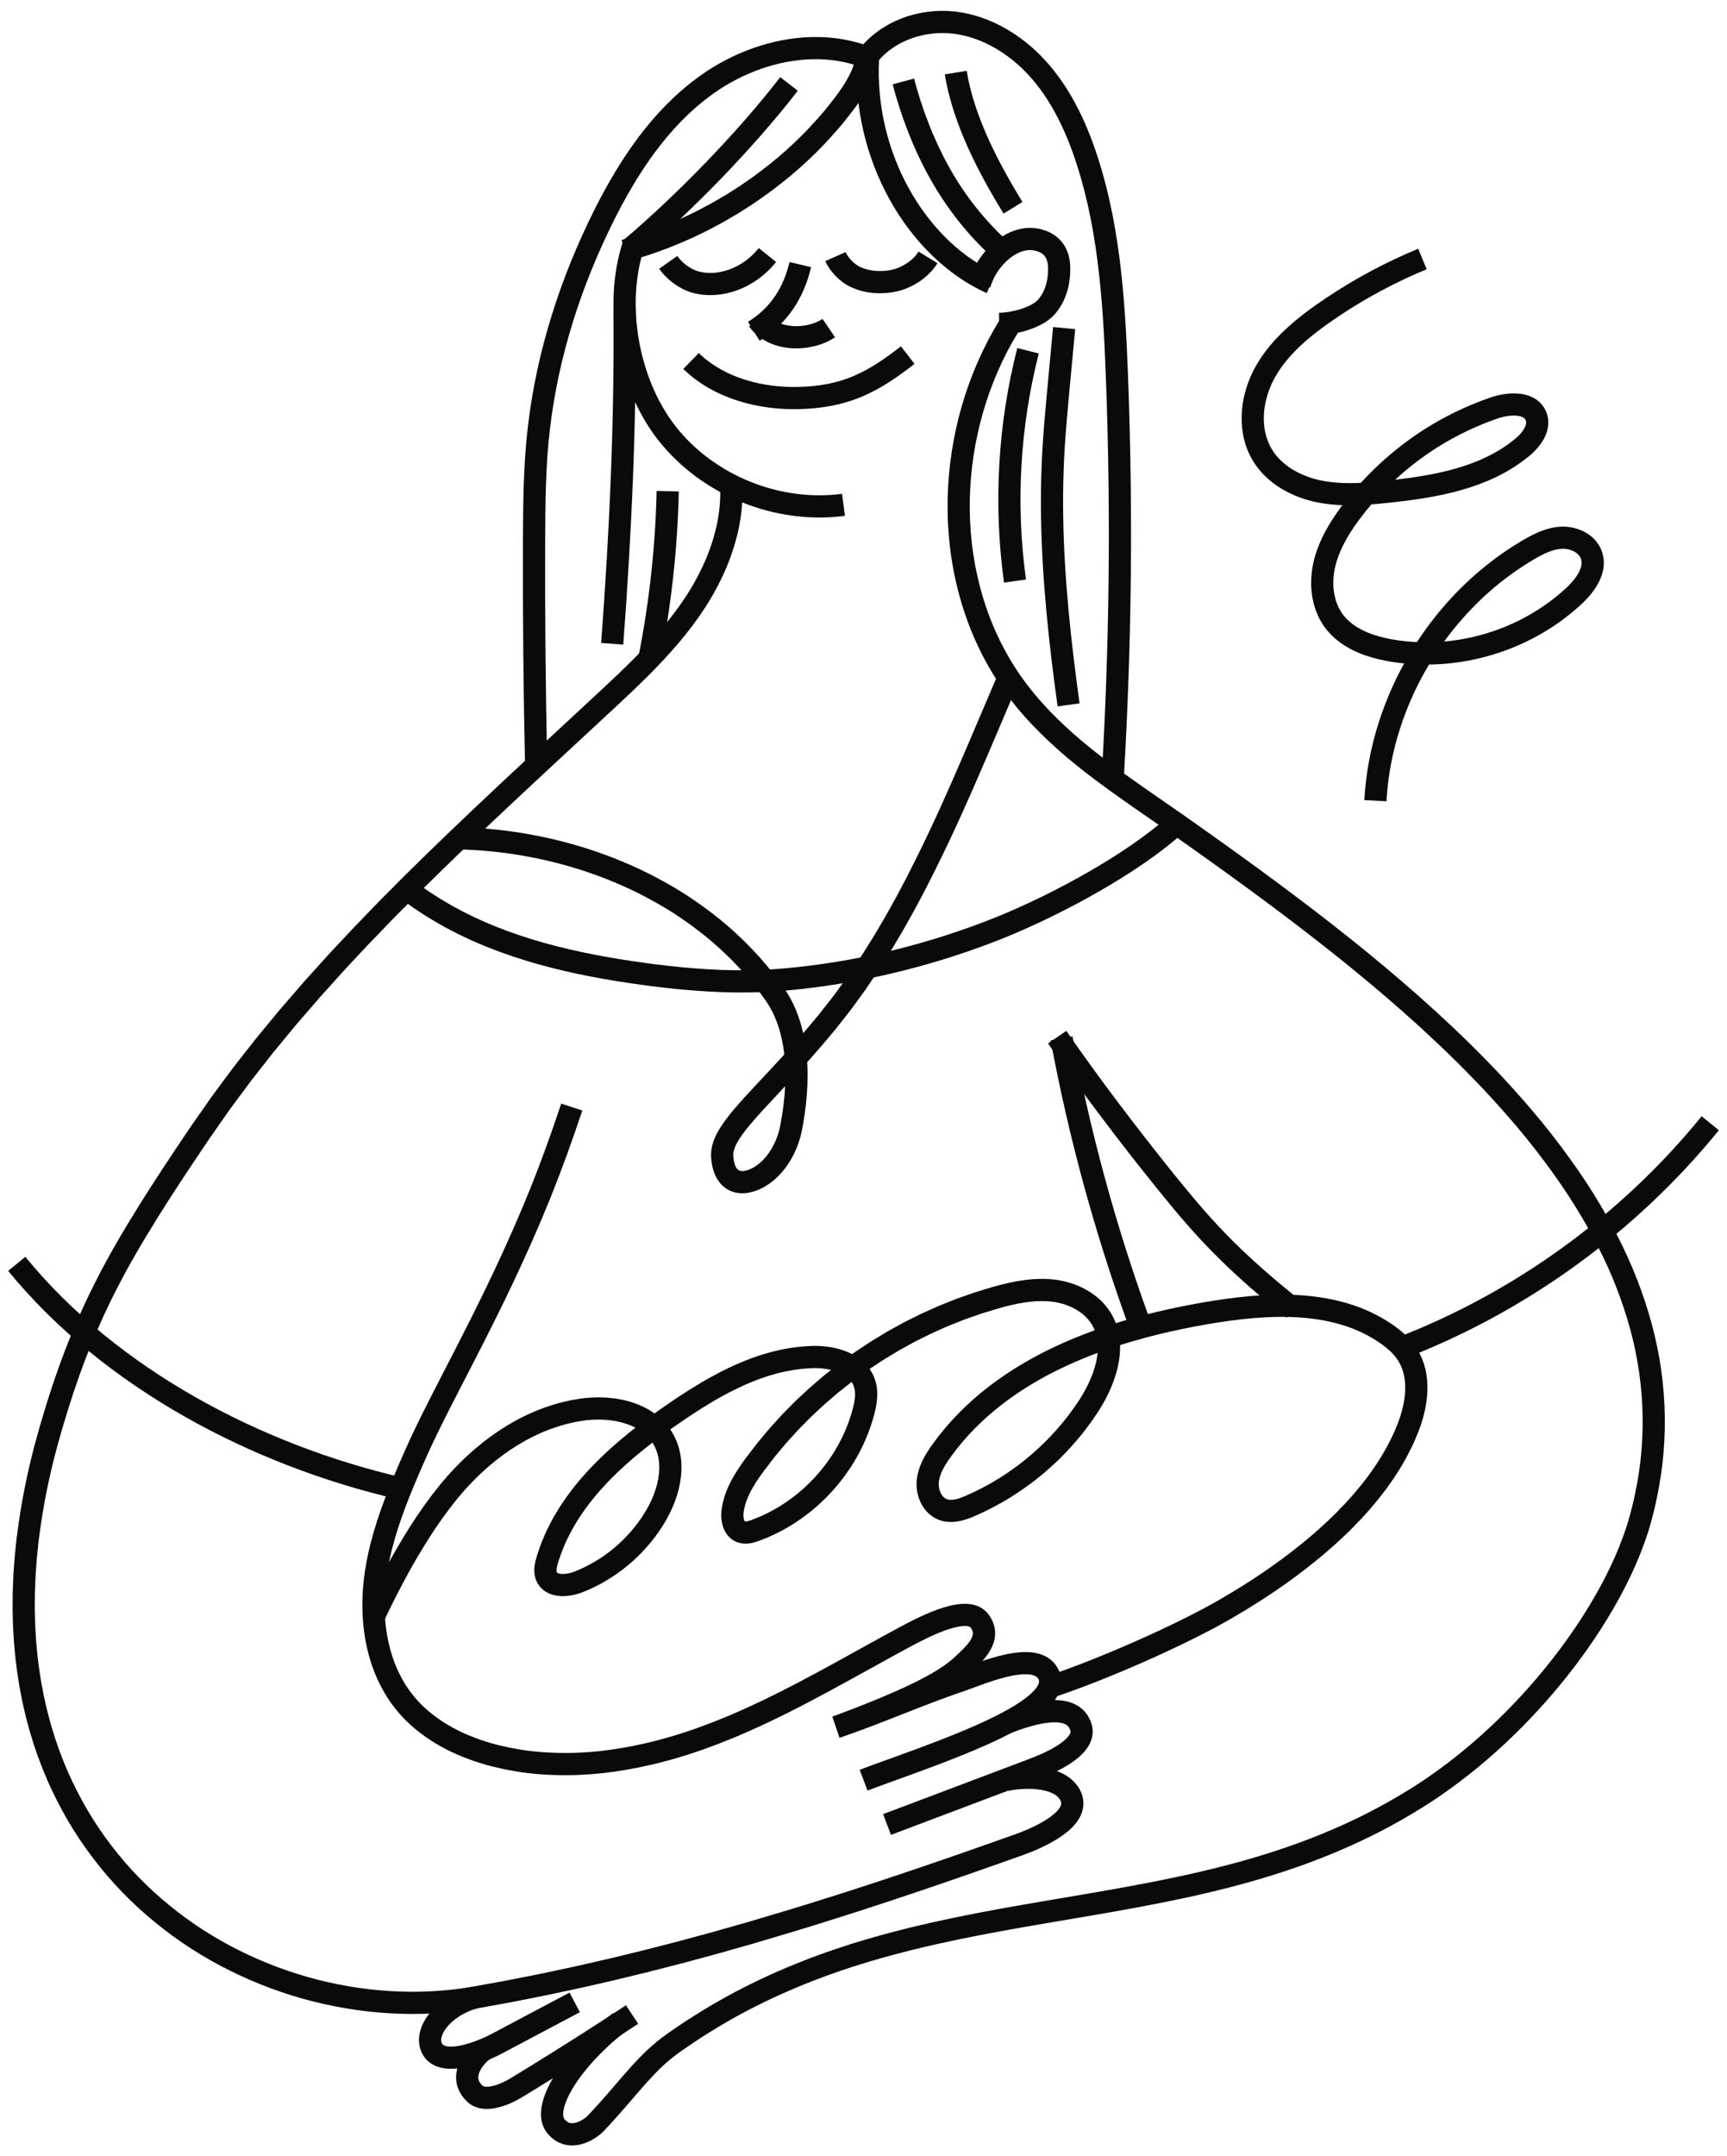
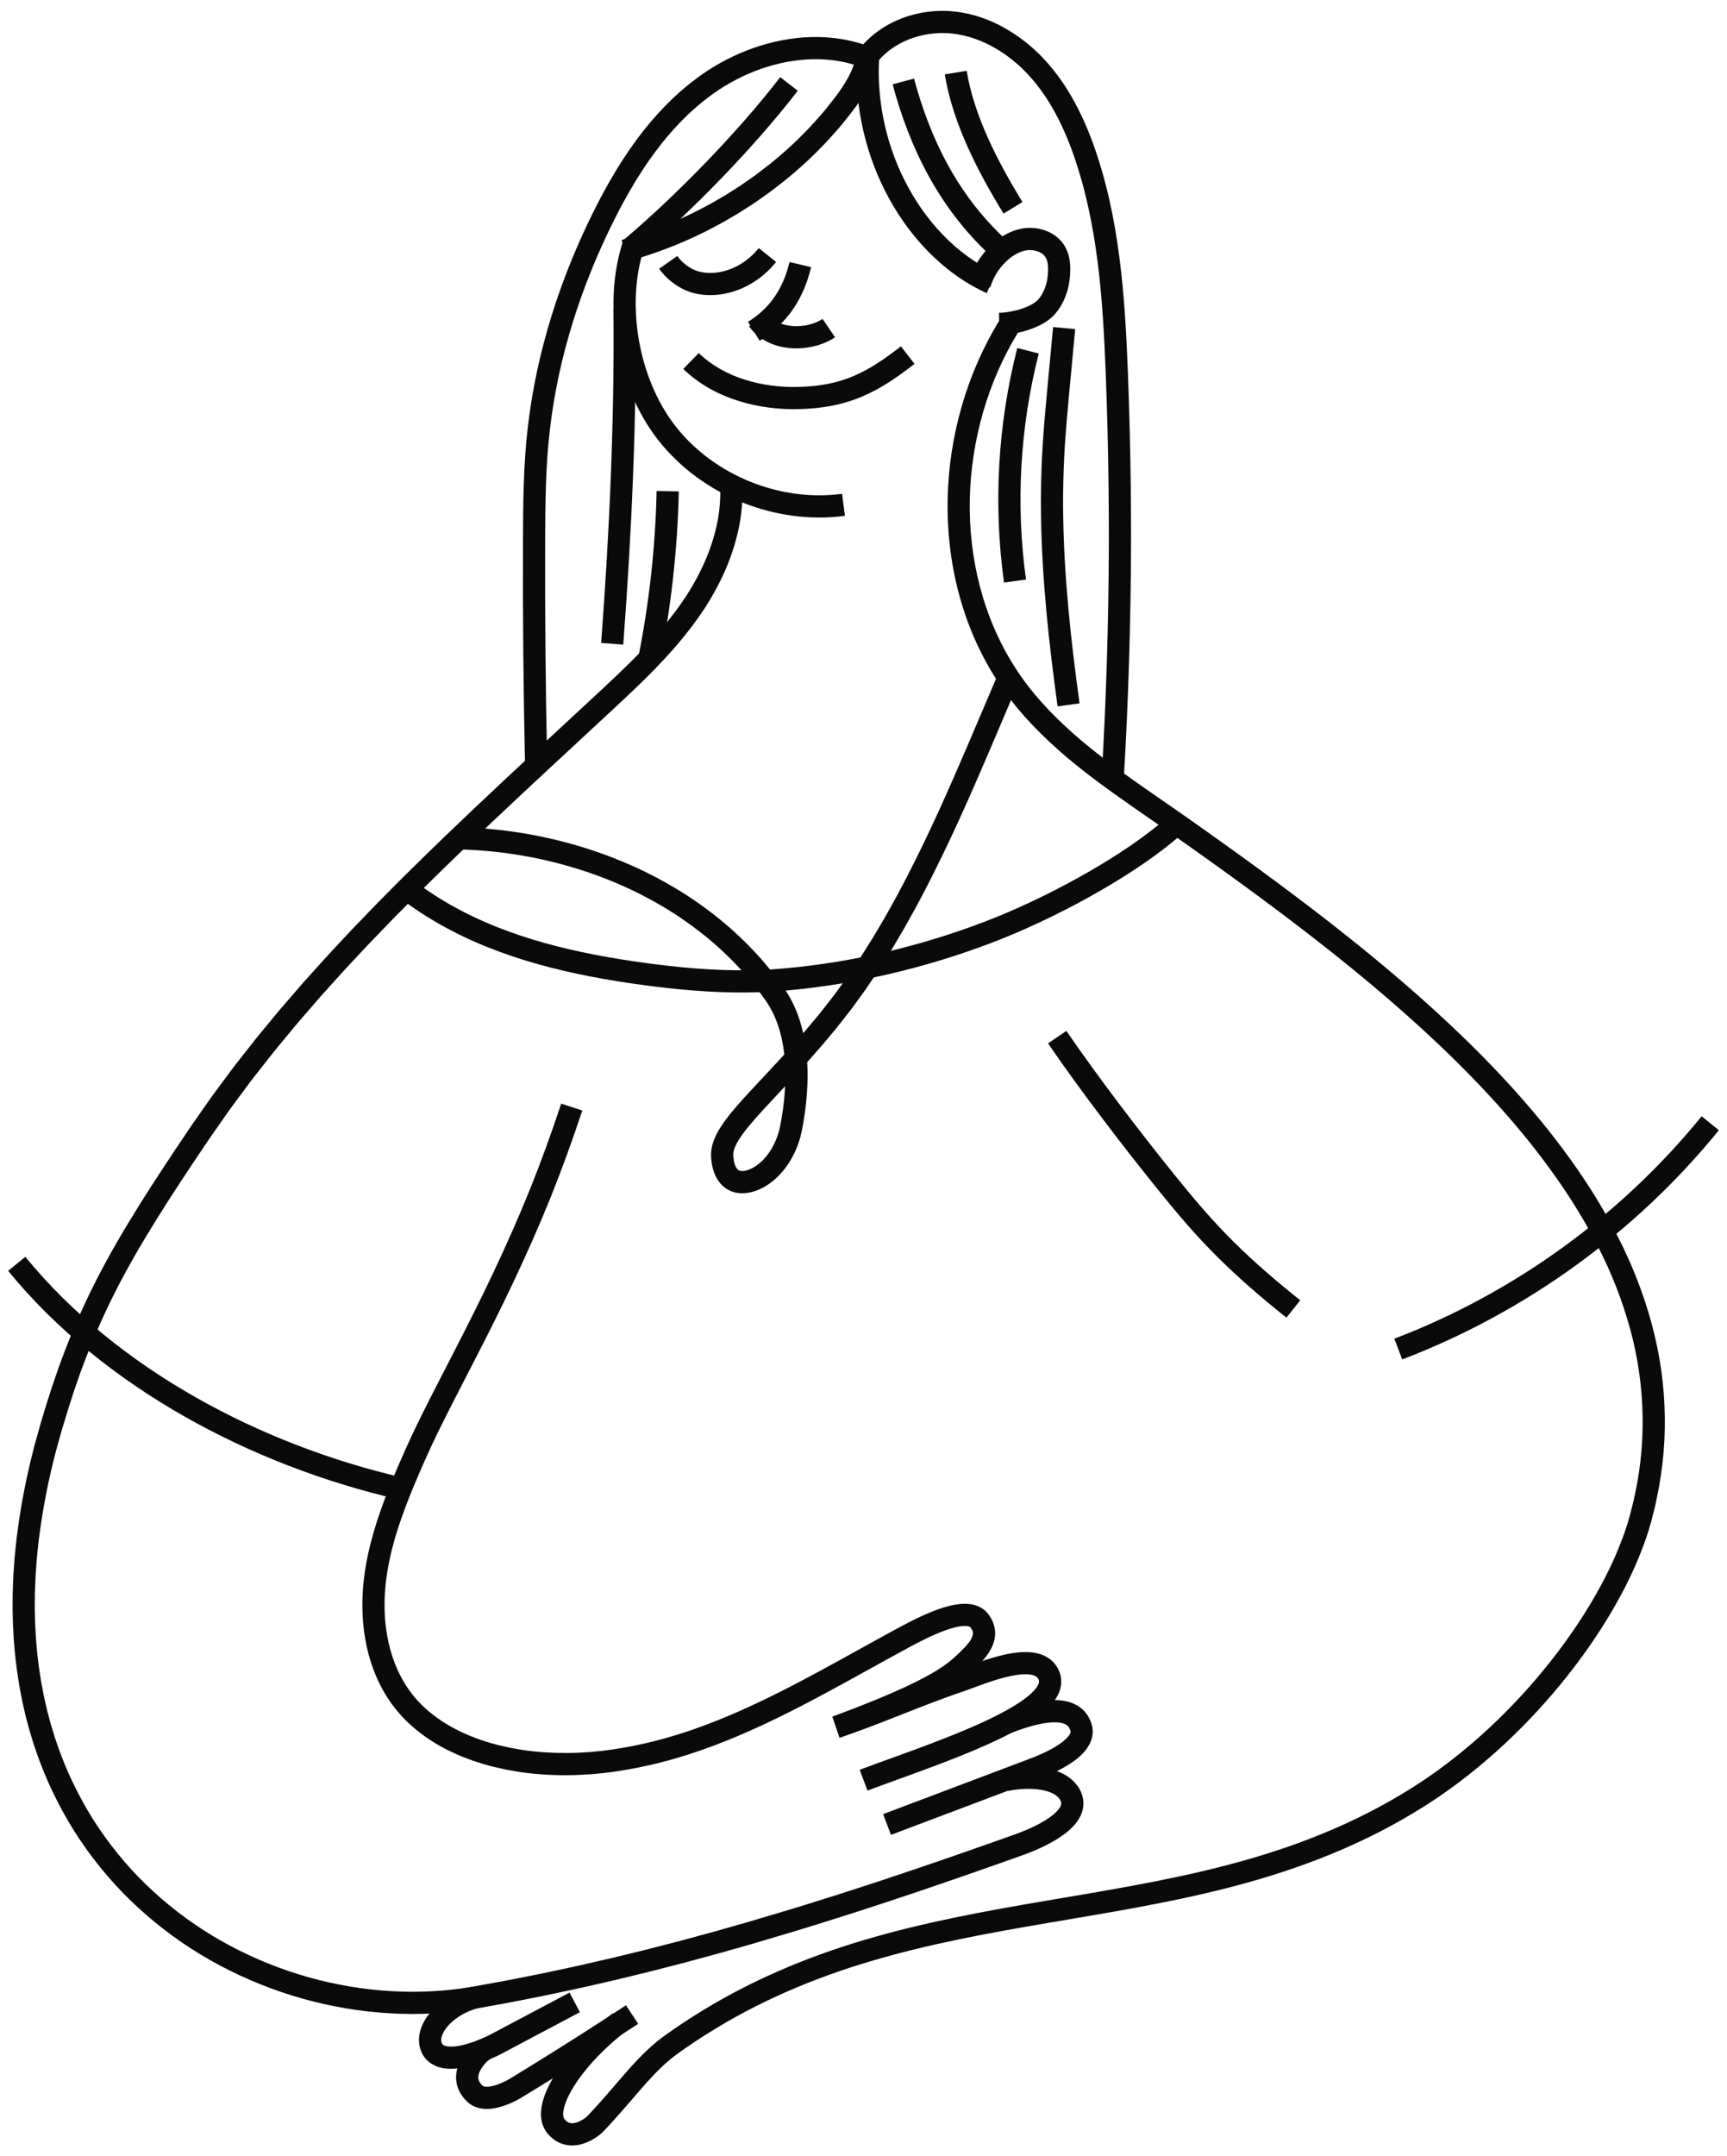
<svg xmlns="http://www.w3.org/2000/svg" version="1.1" id="Layer_1" x="0px" y="0px" width="784.279px" height="978.91px" viewBox="0 0 784.279 978.91" enable-background="new 0 0 784.279 978.91" xml:space="preserve">
  <g>
-     <path fill="#0A0A0A" d="M619.587,363.23l0.213-3.005l0.109-1.501l0.156-1.497l0.312-2.992l0.406-2.981l0.207-1.49l0.252-1.482   l0.508-2.964l0.598-2.946l0.301-1.473l0.344-1.463l0.693-2.926l0.779-2.9c0.131-0.483,0.256-0.969,0.393-1.451l0.434-1.438   l0.871-2.873l0.955-2.849c0.162-0.475,0.314-0.951,0.482-1.423l0.52-1.407c0.35-0.938,0.689-1.881,1.047-2.813l1.123-2.783   c0.191-0.463,0.369-0.931,0.568-1.391l0.604-1.373c0.404-0.915,0.799-1.834,1.213-2.745l1.287-2.71   c0.219-0.451,0.424-0.906,0.65-1.352l0.684-1.336c0.459-0.89,0.906-1.783,1.375-2.666l1.445-2.629   c0.244-0.438,0.477-0.882,0.73-1.312l0.762-1.293c0.51-0.859,1.008-1.727,1.531-2.58c4.205-6.803,8.875-13.33,14.104-19.391   c10.389-12.183,22.814-22.642,36.689-30.763c1.75-1.018,3.594-2.02,5.561-2.926c0.986-0.45,2.01-0.873,3.062-1.26   c1.062-0.375,2.148-0.729,3.289-1c1.137-0.272,2.303-0.502,3.508-0.623c0.596-0.078,1.211-0.098,1.816-0.137   c0.641,0.002,1.287-0.023,1.922,0.033c2.547,0.144,5.027,0.762,7.393,1.815c1.174,0.558,2.326,1.192,3.408,2.008   c1.074,0.818,2.113,1.736,3,2.857c0.111,0.137,0.227,0.27,0.334,0.412l0.311,0.438c0.201,0.299,0.416,0.585,0.6,0.899   c0.18,0.314,0.354,0.634,0.529,0.954c0.18,0.313,0.305,0.662,0.453,0.994c0.145,0.337,0.289,0.676,0.395,1.014   c0.115,0.337,0.223,0.678,0.309,1.025c0.098,0.346,0.172,0.696,0.238,1.051c0.074,0.351,0.117,0.705,0.164,1.061   c0.176,1.422,0.139,2.844-0.055,4.189c-0.191,1.35-0.531,2.625-0.961,3.815c-0.867,2.39-2.072,4.44-3.389,6.297   c-1.322,1.853-2.773,3.509-4.305,5.041c-0.383,0.384-0.77,0.758-1.162,1.125l-1.133,1.031l-1.135,1.025l-1.164,0.992   c-3.104,2.642-6.371,5.087-9.77,7.325c-6.795,4.478-14.115,8.132-21.748,10.902c-15.262,5.535-31.822,7.562-48.016,5.545   l-1.52-0.189l-1.512-0.235l-1.512-0.24l-1.52-0.279c-2.025-0.397-4.053-0.858-6.074-1.438c-2.02-0.586-4.033-1.264-6.021-2.082   c-1.988-0.834-3.949-1.799-5.854-2.93c-1.898-1.149-3.727-2.484-5.434-3.999l-1.254-1.178c-0.4-0.412-0.789-0.841-1.184-1.264   c-0.402-0.412-0.75-0.879-1.117-1.328l-0.543-0.682c-0.184-0.223-0.338-0.473-0.508-0.709c-1.348-1.906-2.473-3.953-3.324-6.081   c-0.861-2.124-1.488-4.313-1.912-6.52c-0.855-4.413-0.848-8.877-0.229-13.216c0.092-0.54,0.158-1.086,0.27-1.622l0.328-1.61   l0.385-1.576c0.135-0.521,0.291-1.035,0.438-1.555c0.615-2.061,1.355-4.062,2.191-6.005c1.668-3.891,3.736-7.504,5.963-10.928   c1.115-1.715,2.279-3.373,3.473-4.992c0.594-0.812,1.221-1.594,1.828-2.393c0.617-0.792,1.223-1.593,1.848-2.377   c5.049-6.242,10.627-12.043,16.645-17.34c6.023-5.289,12.469-10.106,19.301-14.306c6.828-4.198,14.012-7.831,21.455-10.827   c1.848-0.787,3.746-1.435,5.633-2.127l0.707-0.257c0.242-0.088,0.449-0.17,0.732-0.26c0.535-0.18,1.072-0.346,1.613-0.496   c1.08-0.306,2.172-0.561,3.285-0.766c2.225-0.402,4.525-0.621,6.977-0.482c1.225,0.072,2.49,0.238,3.795,0.562   c1.299,0.32,2.652,0.822,3.975,1.578c1.314,0.754,2.602,1.787,3.615,3.069c0.252,0.32,0.502,0.644,0.717,0.986l0.322,0.513   l0.287,0.526c0.195,0.352,0.352,0.709,0.5,1.069c0.164,0.353,0.273,0.741,0.396,1.119c0.262,0.755,0.383,1.554,0.506,2.345   c0.039,0.395,0.053,0.791,0.068,1.188c0.025,0.4,0,0.783-0.031,1.168c-0.035,0.785-0.182,1.506-0.328,2.237   c-0.084,0.354-0.191,0.69-0.289,1.036c-0.053,0.17-0.102,0.346-0.158,0.51l-0.186,0.482c-0.992,2.588-2.434,4.606-3.961,6.399   c-0.777,0.878-1.576,1.719-2.422,2.48c-0.416,0.396-0.855,0.754-1.285,1.127l-1.236,0.962c-0.83,0.634-1.641,1.294-2.488,1.9   l-2.582,1.755l-0.645,0.438c-0.215,0.146-0.443,0.271-0.664,0.406l-1.336,0.795c-0.896,0.522-1.771,1.084-2.695,1.539l-2.746,1.432   c-0.926,0.447-1.865,0.863-2.797,1.293c-0.469,0.211-0.934,0.435-1.404,0.635l-1.424,0.57l-1.422,0.57   c-0.475,0.186-0.947,0.391-1.428,0.55l-2.879,1.011l-0.723,0.252l-0.725,0.224l-1.451,0.444c-1.932,0.625-3.883,1.105-5.828,1.636   c-0.975,0.239-1.949,0.461-2.926,0.69l-1.465,0.34l-1.469,0.302c-0.977,0.195-1.955,0.405-2.934,0.591l-2.936,0.523   c-3.914,0.664-7.828,1.235-11.73,1.696c-3.904,0.474-7.766,0.892-11.707,1.241c-1.975,0.168-3.961,0.313-5.965,0.42   c-2.008,0.098-4.025,0.162-6.062,0.158c-2.041-0.013-4.094-0.068-6.154-0.221c-2.062-0.16-4.135-0.38-6.205-0.722   c-0.518-0.076-1.035-0.186-1.553-0.277l-0.775-0.145l-0.779-0.171c-0.518-0.118-1.039-0.229-1.557-0.356l-1.545-0.41   c-0.518-0.129-1.023-0.307-1.535-0.459c-0.51-0.157-1.021-0.312-1.523-0.499l-1.512-0.542l-1.494-0.604   c-3.961-1.662-7.775-3.844-11.195-6.663c-1.699-1.417-3.332-2.952-4.771-4.688c-1.438-1.728-2.793-3.565-3.854-5.582   c-1.137-1.976-1.969-4.091-2.697-6.222c-0.172-0.535-0.305-1.078-0.457-1.619l-0.219-0.811l-0.109-0.406l-0.082-0.41l-0.316-1.641   c-0.051-0.274-0.113-0.547-0.148-0.822l-0.102-0.824c-0.562-4.396-0.428-8.809,0.318-13.067c0.752-4.26,2.062-8.385,3.855-12.293   c0.209-0.494,0.463-0.972,0.705-1.449l0.734-1.438c0.26-0.466,0.525-0.921,0.789-1.38c0.271-0.455,0.52-0.926,0.811-1.364   c0.572-0.884,1.115-1.794,1.73-2.644l0.904-1.289c0.309-0.424,0.631-0.836,0.945-1.252c2.537-3.326,5.352-6.377,8.324-9.18   c2.971-2.809,6.086-5.397,9.268-7.831c3.189-2.429,6.434-4.697,9.711-6.897c13.125-8.806,27.143-16.268,41.748-22.303l3.838,9.314   c-13.984,5.778-27.412,12.926-39.979,21.358c-3.146,2.109-6.24,4.277-9.205,6.535c-2.961,2.265-5.801,4.629-8.449,7.135   c-2.654,2.5-5.096,5.16-7.252,7.984c-0.268,0.354-0.543,0.704-0.803,1.062l-0.762,1.085c-0.521,0.715-0.967,1.473-1.445,2.209   c-0.246,0.364-0.445,0.754-0.672,1.13l-0.65,1.138l-0.584,1.146c-0.193,0.382-0.398,0.759-0.562,1.155   c-1.432,3.121-2.477,6.429-3.072,9.785c-0.592,3.355-0.676,6.762-0.258,10.035l0.072,0.615c0.025,0.205,0.076,0.401,0.111,0.604   l0.23,1.207l0.061,0.302l0.082,0.293l0.162,0.589c0.109,0.391,0.199,0.789,0.324,1.172c0.531,1.521,1.107,3.028,1.912,4.403   c0.73,1.416,1.695,2.705,2.725,3.947c1.021,1.246,2.229,2.367,3.494,3.427c2.549,2.106,5.514,3.819,8.678,5.146l1.195,0.485   l1.219,0.435c0.402,0.154,0.816,0.277,1.23,0.404c0.414,0.121,0.822,0.27,1.244,0.372c1.668,0.478,3.367,0.817,5.117,1.117   c6.996,1.146,14.379,0.929,21.896,0.271c3.762-0.335,7.594-0.747,11.361-1.205c3.783-0.446,7.523-0.993,11.234-1.624l2.775-0.495   c0.922-0.174,1.834-0.372,2.752-0.556l1.375-0.279l1.359-0.317c0.906-0.214,1.816-0.419,2.719-0.642   c1.785-0.488,3.592-0.93,5.342-1.5l1.322-0.404l0.66-0.2l0.648-0.229l2.596-0.91c0.438-0.143,0.854-0.326,1.277-0.493l1.27-0.509   l1.27-0.508c0.418-0.178,0.826-0.375,1.238-0.562c0.822-0.382,1.654-0.744,2.469-1.138l2.398-1.253   c0.812-0.396,1.564-0.884,2.34-1.337l1.156-0.688c0.191-0.116,0.389-0.221,0.574-0.348l0.553-0.377l2.217-1.504   c0.725-0.52,1.41-1.086,2.119-1.623l1.055-0.815c0.299-0.265,0.613-0.513,0.896-0.787c0.592-0.529,1.121-1.099,1.629-1.664   c0.979-1.14,1.777-2.348,2.156-3.388l0.08-0.192c0.02-0.062,0.033-0.123,0.051-0.185c0.031-0.121,0.078-0.244,0.105-0.357   c0.016-0.11,0.033-0.221,0.061-0.328l0.02-0.081l0.002-0.074c0-0.049,0.002-0.098,0.006-0.146c0.006-0.049,0.01-0.097,0.018-0.146   c0.01-0.05-0.008-0.09-0.008-0.133c-0.01-0.087-0.002-0.176-0.006-0.262c-0.053-0.158-0.039-0.326-0.117-0.482   c-0.029-0.081-0.027-0.166-0.078-0.25c-0.039-0.084-0.068-0.174-0.115-0.242c-0.02-0.037-0.037-0.073-0.055-0.112   c-0.023-0.031-0.047-0.064-0.068-0.098c-0.033-0.073-0.09-0.125-0.133-0.188c-0.184-0.238-0.43-0.44-0.789-0.649   c-0.701-0.423-1.932-0.745-3.34-0.819c-1.412-0.084-2.992,0.046-4.568,0.335c-0.787,0.146-1.58,0.329-2.359,0.551   c-0.393,0.108-0.779,0.229-1.16,0.356c-0.18,0.056-0.422,0.148-0.633,0.226l-0.656,0.237c-1.744,0.645-3.508,1.238-5.219,1.974   c-6.904,2.778-13.576,6.15-19.924,10.053c-12.682,7.83-24.021,17.825-33.393,29.391c-4.662,5.824-8.924,11.921-11.705,18.361   c-0.691,1.609-1.293,3.24-1.785,4.885c-0.113,0.414-0.24,0.824-0.348,1.236l-0.307,1.242l-0.248,1.231   c-0.086,0.409-0.133,0.826-0.203,1.238c-0.477,3.309-0.469,6.69,0.154,9.874c0.609,3.183,1.779,6.183,3.568,8.673   c0.113,0.156,0.207,0.322,0.334,0.471l0.363,0.451c0.246,0.298,0.469,0.615,0.748,0.892l0.797,0.854l0.863,0.808   c1.186,1.049,2.486,2.008,3.895,2.862c1.424,0.842,2.939,1.59,4.518,2.256c1.588,0.652,3.242,1.209,4.938,1.703   c1.697,0.488,3.443,0.886,5.211,1.232l1.332,0.246l1.354,0.214l1.355,0.212l1.361,0.17c14.52,1.812,29.52-0.006,43.332-5.02   c6.904-2.509,13.52-5.812,19.643-9.847c3.061-2.016,5.998-4.215,8.783-6.585l1.043-0.89l1.016-0.92l1.014-0.919   c0.312-0.294,0.621-0.591,0.922-0.893c1.203-1.205,2.303-2.472,3.227-3.768c0.92-1.293,1.668-2.622,2.117-3.877   c0.449-1.258,0.615-2.4,0.488-3.389c-0.02-0.124-0.027-0.25-0.059-0.371c-0.021-0.123-0.047-0.244-0.084-0.365   c-0.025-0.121-0.066-0.242-0.107-0.361c-0.033-0.127-0.09-0.227-0.137-0.336c-0.053-0.104-0.072-0.225-0.145-0.324   c-0.061-0.103-0.119-0.207-0.174-0.313c-0.057-0.107-0.145-0.201-0.207-0.308l-0.104-0.155c-0.039-0.049-0.086-0.098-0.127-0.146   c-0.305-0.408-0.736-0.771-1.189-1.129c-0.461-0.354-1.018-0.647-1.582-0.93c-1.168-0.516-2.494-0.861-3.812-0.926   c-0.33-0.039-0.65-0.011-0.977-0.021c-0.357,0.029-0.713,0.029-1.074,0.083c-0.721,0.067-1.457,0.216-2.199,0.392   c-2.982,0.723-6.084,2.271-9.256,4.115c-12.828,7.513-24.41,17.238-34.092,28.603c-4.881,5.649-9.238,11.746-13.166,18.096   c-0.486,0.797-0.951,1.607-1.428,2.41l-0.711,1.205c-0.238,0.401-0.455,0.815-0.684,1.225l-1.352,2.453   c-0.438,0.824-0.854,1.66-1.281,2.49l-0.639,1.246c-0.213,0.416-0.404,0.842-0.607,1.262l-1.199,2.529   c-0.389,0.85-0.756,1.707-1.133,2.561l-0.562,1.281c-0.188,0.428-0.354,0.865-0.529,1.297l-1.049,2.595l-0.973,2.624l-0.486,1.312   c-0.158,0.438-0.299,0.883-0.449,1.324l-0.889,2.652l-0.812,2.678l-0.404,1.338c-0.127,0.448-0.242,0.899-0.365,1.35l-0.727,2.701   l-0.643,2.721l-0.32,1.359l-0.279,1.371l-0.557,2.736l-0.469,2.753l-0.234,1.378l-0.191,1.383l-0.379,2.767l-0.291,2.776   l-0.145,1.387l-0.1,1.394l-0.199,2.78L619.587,363.23z" />
    <path fill="#0A0A0A" d="M453.685,142.013c1.635-0.029,3.402-0.229,5.139-0.542c1.742-0.315,3.477-0.749,5.131-1.294   s3.24-1.209,4.609-1.982c0.322-0.204,0.664-0.396,0.977-0.6l0.439-0.312c0.143-0.104,0.309-0.202,0.422-0.312l0.377-0.318   l0.189-0.156l0.146-0.159c0.102-0.105,0.201-0.207,0.309-0.31c0.049-0.039,0.109-0.123,0.17-0.194l0.178-0.22   c0.957-1.164,1.762-2.481,2.383-3.934c0.623-1.449,1.104-3.003,1.389-4.633c0.293-1.627,0.43-3.312,0.416-5.013l-0.021-0.638   c-0.006-0.208-0.008-0.439-0.027-0.604l-0.039-0.54l-0.068-0.515c-0.105-0.676-0.264-1.297-0.475-1.85   c-0.422-1.109-1.029-1.928-1.902-2.607c-0.867-0.676-2.045-1.209-3.398-1.494c-0.672-0.147-1.383-0.229-2.072-0.254   c-0.342-0.01-0.684-0.008-0.99,0.016c-0.148,0.013-0.287,0.021-0.471,0.052c-0.172,0.026-0.344,0.037-0.518,0.076   c-1.381,0.229-2.791,0.737-4.168,1.461c-2.754,1.435-5.365,3.756-7.451,6.393c-2.094,2.648-3.674,5.709-4.643,8.918l-9.654-2.883   c1.346-4.455,3.512-8.629,6.383-12.268c1.43-1.82,3.041-3.504,4.797-5.033c1.768-1.535,3.729-2.913,5.896-4.052   c2.166-1.136,4.561-2.027,7.131-2.465c0.316-0.062,0.645-0.098,0.969-0.143c0.311-0.047,0.672-0.08,1.023-0.105   c0.688-0.049,1.352-0.055,2.01-0.035c1.311,0.044,2.596,0.195,3.881,0.476c1.283,0.279,2.564,0.671,3.824,1.23   c1.258,0.557,2.494,1.271,3.639,2.16c1.145,0.888,2.191,1.952,3.061,3.142c0.871,1.187,1.561,2.487,2.061,3.806   c0.504,1.318,0.826,2.648,1.027,3.951l0.129,0.975l0.076,0.957c0.029,0.334,0.031,0.604,0.041,0.896l0.025,0.863   c0.02,2.304-0.16,4.627-0.578,6.938c-0.41,2.314-1.102,4.617-2.062,6.844c-0.959,2.229-2.242,4.371-3.83,6.301l-0.297,0.36   c-0.102,0.12-0.189,0.237-0.322,0.37l-0.74,0.768l-0.377,0.378l-0.383,0.33l-0.771,0.648c-0.258,0.229-0.52,0.395-0.779,0.585   l-0.785,0.555c-0.525,0.343-1.055,0.648-1.584,0.97c-2.119,1.193-4.254,2.063-6.398,2.776c-2.148,0.707-4.309,1.244-6.506,1.646   c-2.203,0.393-4.426,0.656-6.795,0.699L453.685,142.013z" />
    <path fill="#0A0A0A" d="M282.319,108.935c11.562-3.146,22.818-7.504,33.586-12.857c0.685-0.312,1.34-0.682,2.006-1.03l1.992-1.06   l1.992-1.057c0.662-0.354,1.334-0.695,1.978-1.084l3.897-2.271l1.949-1.137l1.901-1.213l3.81-2.421   c0.643-0.393,1.246-0.839,1.869-1.263l1.854-1.285l1.854-1.284c0.619-0.427,1.242-0.849,1.834-1.312l3.604-2.713   c9.578-7.273,18.363-15.561,26.194-24.618c2.014-2.222,3.807-4.613,5.676-6.947c1.861-2.351,3.558-4.75,5.082-7.164   c0.754-1.211,1.476-2.426,2.103-3.656c0.332-0.613,0.608-1.234,0.907-1.852l0.402-0.931l0.201-0.465l0.176-0.469   c0.502-1.243,0.865-2.498,1.176-3.75c0.304-1.252,0.466-2.504,0.576-3.75l10.053,0.661c-0.148,1.828-0.4,3.644-0.822,5.394   c-0.426,1.744-0.939,3.459-1.588,5.082l-0.234,0.615l-0.256,0.598c-0.172,0.398-0.34,0.801-0.518,1.194   c-0.371,0.771-0.729,1.562-1.131,2.307c-0.777,1.52-1.633,2.962-2.51,4.372c-1.773,2.808-3.652,5.45-5.623,7.941   c-1.986,2.487-3.906,5.035-6.039,7.395c-8.318,9.625-17.605,18.369-27.696,26.036l-3.795,2.858   c-0.625,0.485-1.28,0.931-1.932,1.383l-1.953,1.352l-1.951,1.354c-0.656,0.444-1.293,0.916-1.969,1.328l-4.008,2.551l-2.004,1.272   l-2.052,1.198l-4.104,2.391c-0.678,0.409-1.385,0.77-2.082,1.143l-2.098,1.115L322.527,104c-0.701,0.366-1.393,0.754-2.11,1.086   c-11.345,5.641-23.226,10.243-35.498,13.582L282.319,108.935z" />
    <path fill="#0A0A0A" d="M448.101,133.076c-5.17-2.331-10.049-5.214-14.59-8.508c-4.545-3.296-8.754-7.002-12.619-11.011   c-7.732-8.025-14.1-17.238-19.072-27.109c-4.975-9.877-8.557-20.43-10.655-31.278c-2.096-10.848-2.69-21.996-1.713-33.022   l10.034,0.908c-0.893,10.066-0.35,20.264,1.57,30.202c1.92,9.938,5.209,19.623,9.76,28.657c4.549,9.029,10.365,17.427,17.33,24.652   c6.957,7.217,15.094,13.267,24.068,17.312L448.101,133.076z" />
    <path fill="#0A0A0A" d="M383.718,234.171c-7.937,1.06-15.989,1.007-23.881-0.059c-7.896-1.063-15.638-3.139-23.009-6.121   c-14.729-5.965-28.045-15.604-37.959-28.237c-4.955-6.345-8.896-13.35-11.969-20.656c-3.067-7.316-5.272-14.951-6.649-22.73   c-1.371-7.777-1.916-15.711-1.521-23.643c0.402-7.926,1.752-15.865,4.308-23.519l9.553,3.199   c-2.224,6.652-3.439,13.708-3.797,20.828c-0.355,7.123,0.135,14.322,1.379,21.383c1.25,7.062,3.256,13.994,6.018,20.578   c2.764,6.578,6.293,12.818,10.619,18.355c4.344,5.543,9.516,10.506,15.223,14.721c5.713,4.221,11.98,7.711,18.58,10.383   c13.188,5.346,27.748,7.41,41.772,5.531L383.718,234.171z" />
    <path fill="#0A0A0A" d="M339.692,146.09c4.846-2.972,9.006-6.832,12.162-11.468c3.17-4.624,5.344-9.981,6.68-15.655l9.806,2.317   c-0.785,3.315-1.822,6.608-3.17,9.812c-1.349,3.199-3.011,6.305-4.998,9.211c-1.986,2.906-4.297,5.606-6.867,8.018   c-2.568,2.414-5.39,4.535-8.354,6.358L339.692,146.09z" />
    <path fill="#0A0A0A" d="M352.458,118.942c-1.597,1.896-3.261,3.748-5.164,5.353c-0.912,0.847-1.929,1.57-2.91,2.334   c-0.498,0.373-1.031,0.698-1.547,1.051c-0.521,0.344-1.033,0.696-1.584,0.994l-1.63,0.926c-0.553,0.293-1.122,0.555-1.686,0.83   l-0.848,0.405l-0.871,0.354c-0.584,0.231-1.164,0.474-1.754,0.691c-2.381,0.825-4.847,1.446-7.375,1.809   c-2.539,0.315-5.131,0.392-7.732,0.145c-1.299-0.184-2.602-0.337-3.887-0.683l-0.965-0.231c-0.32-0.076-0.672-0.201-1.006-0.303   c-0.668-0.222-1.318-0.464-1.941-0.733c-2.502-1.075-4.73-2.464-6.768-4.104c-2.039-1.634-3.873-3.547-5.455-5.764l8.237-5.797   c0.959,1.339,2.164,2.622,3.539,3.717c1.359,1.103,2.886,2.035,4.398,2.683c0.379,0.166,0.756,0.305,1.123,0.428   c0.19,0.053,0.352,0.121,0.563,0.168l0.629,0.145c0.826,0.236,1.701,0.318,2.562,0.456c1.754,0.159,3.549,0.11,5.348-0.105   c1.797-0.263,3.584-0.711,5.336-1.312c0.435-0.162,0.861-0.345,1.293-0.515l0.646-0.259l0.629-0.307   c0.418-0.207,0.844-0.396,1.258-0.613l1.219-0.696c0.414-0.218,0.8-0.488,1.189-0.748c0.387-0.267,0.791-0.504,1.164-0.789   c0.738-0.584,1.514-1.117,2.199-1.769c1.45-1.205,2.705-2.631,3.932-4.065L352.458,118.942z" />
    <path fill="#0A0A0A" d="M415.314,165.187c-3.594,2.786-7.299,5.545-11.248,8.098c-3.943,2.552-8.146,4.879-12.592,6.75   c-4.441,1.879-9.107,3.279-13.818,4.185c-4.715,0.912-9.463,1.352-14.167,1.493l-3.524,0.048c-1.183-0.021-2.369-0.053-3.554-0.091   c-1.184-0.079-2.366-0.139-3.551-0.237l-1.771-0.18c-0.593-0.064-1.185-0.107-1.771-0.2c-4.715-0.604-9.397-1.601-13.977-3.04   c-4.574-1.441-9.047-3.332-13.281-5.738c-4.229-2.402-8.221-5.328-11.762-8.77l7.03-7.214c5.769,5.607,13.123,9.628,21.035,12.111   c3.961,1.246,8.066,2.121,12.229,2.656c0.518,0.084,1.041,0.119,1.563,0.178l1.566,0.158c1.047,0.09,2.1,0.139,3.146,0.211   l3.158,0.081l3.189-0.045c4.237-0.128,8.43-0.521,12.506-1.311c4.078-0.782,8.033-1.973,11.838-3.579   c7.624-3.191,14.622-8.117,21.575-13.521L415.314,165.187z" />
    <path fill="#0A0A0A" d="M379.219,153.109c-1.562,1.059-3.178,1.888-4.816,2.563c-1.639,0.674-3.305,1.19-4.987,1.582   c-3.368,0.774-6.815,1.059-10.294,0.803c-3.469-0.264-6.997-1.08-10.327-2.693c-1.66-0.807-3.261-1.813-4.724-3.024   c-1.463-1.209-2.78-2.618-3.893-4.165l8.188-5.868c1.218,1.69,2.849,3.037,4.83,3.998c1.978,0.962,4.283,1.529,6.681,1.707   c2.397,0.181,4.889-0.021,7.262-0.568c2.366-0.545,4.641-1.463,6.403-2.654L379.219,153.109z" />
-     <path fill="#0A0A0A" d="M425.745,119.485c-1.426,2.289-3.156,4.231-5.047,5.908c-1.902,1.66-3.975,3.058-6.18,4.213   c-2.203,1.157-4.551,2.057-7.031,2.644c-2.572,0.6-4.861,0.809-7.307,0.872c-2.434,0.039-4.914-0.154-7.371-0.676   c-1.23-0.252-2.45-0.592-3.643-1.008c-0.603-0.197-1.188-0.438-1.775-0.674l-0.869-0.385l-0.217-0.099l-0.236-0.119l-0.475-0.237   c-1.244-0.648-2.355-1.388-3.394-2.188c-1.034-0.804-1.991-1.671-2.887-2.605c-1.781-1.875-3.348-3.996-4.516-6.586l9.205-4.093   c0.551,1.239,1.483,2.562,2.59,3.716c1.102,1.153,2.414,2.181,3.654,2.823l0.229,0.115l0.113,0.058l0.141,0.063l0.568,0.252   c0.387,0.15,0.768,0.312,1.164,0.441c0.783,0.271,1.587,0.5,2.412,0.666c1.645,0.35,3.365,0.488,5.123,0.463   c0.881-0.021,1.771-0.078,2.668-0.174c0.447-0.06,0.914-0.109,1.291-0.185l0.598-0.102l0.6-0.142   c1.602-0.375,3.199-0.979,4.705-1.774c1.508-0.789,2.934-1.754,4.189-2.85c1.244-1.103,2.311-2.337,3.107-3.604L425.745,119.485z" />
    <path fill="#0A0A0A" d="M283.065,109.055c6.529-5.524,12.902-11.271,19.142-17.165c6.237-5.896,12.344-11.943,18.311-18.121   c5.963-6.182,11.791-12.494,17.445-18.942c5.651-6.447,11.139-13.033,16.356-19.788l7.978,6.151   c-5.377,6.96-10.99,13.696-16.761,20.278s-11.702,13.006-17.771,19.297c-6.072,6.287-12.283,12.438-18.639,18.447   c-6.357,6.006-12.859,11.868-19.562,17.539L283.065,109.055z" />
    <path fill="#0A0A0A" d="M455.753,96.972c-5.926-9.644-11.51-19.592-16.223-30.064c-2.354-5.237-4.484-10.604-6.279-16.127   c-1.793-5.52-3.25-11.195-4.195-17.02l9.945-1.604c0.846,5.216,2.172,10.4,3.832,15.511s3.656,10.149,5.885,15.108   c4.463,9.922,9.838,19.519,15.613,28.916L455.753,96.972z" />
    <path fill="#0A0A0A" d="M480.279,320.687c-3.916-28.426-7.074-57.125-7.516-86.066c-0.133-7.229-0.035-14.473,0.217-21.713   c0.23-7.248,0.738-14.473,1.322-21.646c0.592-7.178,1.275-14.312,1.939-21.428l1.998-21.363l10.031,0.938l-2,21.365   c-0.664,7.126-1.348,14.234-1.932,21.313c-0.576,7.083-1.07,14.136-1.295,21.187c-0.244,7.055-0.34,14.122-0.209,21.195   c0.428,28.304,3.529,56.603,7.42,84.842L480.279,320.687z" />
    <path fill="#0A0A0A" d="M455.948,264.472c-4.891-35.446-2.832-71.812,6.027-106.481l9.76,2.494   c-8.535,33.395-10.52,68.468-5.809,102.61L455.948,264.472z" />
    <path fill="#0A0A0A" d="M289.778,298.94c5.033-25.042,7.853-50.531,8.41-76.067l10.072,0.221   c-0.572,26.131-3.455,52.209-8.605,77.834L289.778,298.94z" />
    <path fill="#0A0A0A" d="M272.995,291.888c3.797-50.505,6.084-101.107,5.586-151.679l10.073-0.1   c0.502,50.939-1.803,101.83-5.614,152.531L272.995,291.888z" />
    <path fill="#0A0A0A" d="M238.43,347.112c-0.744-33.977-1.055-67.963-0.934-101.947c0.028-8.491,0.082-17.028,0.375-25.604   c0.299-8.572,0.809-17.193,1.848-25.792c1.994-17.192,5.701-34.149,10.83-50.628c5.129-16.486,11.678-32.488,19.389-47.902   c3.855-7.719,8.098-15.291,12.818-22.61c0.574-0.923,1.191-1.822,1.801-2.728c0.613-0.902,1.213-1.812,1.838-2.705l1.908-2.666   c0.322-0.441,0.631-0.891,0.961-1.328l0.996-1.307l1.996-2.607l2.078-2.553l1.043-1.272l1.084-1.242l2.172-2.484l2.262-2.41   l1.133-1.205l1.176-1.164l2.361-2.324l2.451-2.237l1.229-1.115c0.416-0.365,0.851-0.715,1.271-1.071l2.555-2.13   c0.869-0.688,1.763-1.354,2.644-2.028l1.325-1.008c0.439-0.34,0.908-0.65,1.361-0.978c7.31-5.165,15.324-9.299,23.777-12.287   c4.231-1.475,8.576-2.668,13.002-3.512c4.428-0.828,8.93-1.357,13.469-1.443c9.064-0.237,18.275,1.226,26.87,4.506l-3.616,9.402   c-7.27-2.77-15.131-4.045-23.024-3.836c-3.948,0.071-7.903,0.537-11.813,1.266c-3.91,0.746-7.771,1.808-11.549,3.123   c-7.547,2.666-14.76,6.384-21.31,11.015c-0.407,0.294-0.823,0.567-1.225,0.877l-1.205,0.92c-0.801,0.616-1.615,1.216-2.408,1.844   l-2.332,1.947c-0.387,0.327-0.78,0.643-1.161,0.979l-1.125,1.025l-2.253,2.05l-2.172,2.144l-1.086,1.07l-1.045,1.115l-2.096,2.229   l-2.016,2.312l-1.009,1.153l-0.973,1.189l-1.941,2.381l-1.868,2.445l-0.937,1.225c-0.309,0.41-0.602,0.834-0.902,1.25l-1.799,2.51   c-0.59,0.845-1.155,1.707-1.735,2.56c-0.576,0.854-1.16,1.703-1.707,2.582c-4.478,6.943-8.545,14.195-12.273,21.658   c-7.47,14.938-13.817,30.451-18.771,46.376c-4.957,15.925-8.525,32.269-10.443,48.796c-0.998,8.252-1.494,16.588-1.785,24.975   c-0.287,8.388-0.34,16.822-0.369,25.3c-0.12,33.897,0.188,67.798,0.933,101.688L238.43,347.112z" />
    <path fill="#0A0A0A" d="M500.341,352.013c2.023-34.685,3.105-69.423,3.211-104.166c0.047-17.371-0.146-34.743-0.578-52.109   c-0.207-8.684-0.5-17.363-0.826-26.043c-0.336-8.68-0.729-17.334-1.32-25.945c-1.18-17.221-3.129-34.325-6.895-50.959   c-1.877-8.309-4.23-16.506-7.104-24.452c-2.895-7.927-6.43-15.554-10.818-22.556c-2.211-3.487-4.641-6.811-7.301-9.903   c-2.652-3.088-5.555-5.939-8.703-8.478c-3.145-2.541-6.506-4.785-10.043-6.65c-0.436-0.251-0.895-0.446-1.34-0.672l-1.346-0.655   l-1.371-0.587c-0.459-0.19-0.908-0.409-1.377-0.569l-1.393-0.518c-0.232-0.086-0.463-0.181-0.697-0.257l-0.707-0.223l-1.414-0.446   c-0.471-0.146-0.953-0.251-1.428-0.38c-0.479-0.119-0.951-0.258-1.432-0.361l-1.443-0.29c-0.959-0.224-1.934-0.316-2.9-0.47   c-0.484-0.086-0.967-0.104-1.447-0.149l-1.445-0.123c-0.484-0.021-0.969-0.021-1.453-0.035L428.04,15   c-0.24-0.008-0.482-0.017-0.727,0.001c-3.883,0.075-7.766,0.686-11.475,1.807l-0.699,0.201l-0.682,0.248l-1.367,0.487l-0.34,0.123   l-0.332,0.146l-0.664,0.288l-1.326,0.575l-1.281,0.657c-0.426,0.224-0.867,0.419-1.268,0.681l-1.23,0.737   c-0.203,0.125-0.416,0.236-0.611,0.373l-0.584,0.41c-3.145,2.148-5.904,4.777-8.104,7.795l-8.179-5.879   c2.924-4.035,6.568-7.483,10.613-10.242l0.756-0.522c0.25-0.176,0.52-0.32,0.779-0.482l1.57-0.939   c0.518-0.327,1.07-0.583,1.605-0.866l1.627-0.83c0.555-0.248,1.111-0.484,1.67-0.729l0.836-0.357l0.418-0.18l0.426-0.156   l1.707-0.615l0.854-0.304l0.869-0.255c4.625-1.398,9.424-2.15,14.248-2.242c0.301-0.019,0.605-0.01,0.906-0.002l0.904,0.018   c0.605,0.017,1.209,0.021,1.812,0.049l1.807,0.15c0.602,0.054,1.211,0.088,1.799,0.188c1.184,0.182,2.381,0.309,3.547,0.57   l1.758,0.356c0.582,0.127,1.156,0.291,1.734,0.436c0.574,0.154,1.158,0.287,1.727,0.463l1.701,0.535l0.852,0.271   c0.281,0.094,0.559,0.203,0.836,0.305l1.666,0.621c0.562,0.196,1.098,0.449,1.645,0.677l1.629,0.702l1.592,0.771   c0.527,0.267,1.07,0.503,1.58,0.796c4.166,2.196,8.078,4.812,11.707,7.745c3.633,2.928,6.969,6.207,9.99,9.728   c3.018,3.506,5.736,7.235,8.188,11.104c4.869,7.764,8.678,16.039,11.758,24.464c3.053,8.434,5.508,17.014,7.471,25.692   c3.93,17.359,5.92,34.979,7.121,52.499c0.602,8.765,0.998,17.513,1.336,26.239c0.328,8.727,0.621,17.455,0.83,26.185   c0.434,17.46,0.629,34.925,0.582,52.393c-0.107,34.93-1.193,69.854-3.229,104.727L500.341,352.013z" />
    <path fill="#0A0A0A" d="M378.147,779.288c6.449-2.425,12.865-4.89,19.2-7.479c6.324-2.598,12.592-5.293,18.607-8.289   c3.012-1.498,5.939-3.082,8.764-4.756c2.779-1.701,5.459-3.514,7.729-5.484l0.84-0.741l0.211-0.185l0.246-0.231l0.488-0.464   l1.855-1.745c1.182-1.134,2.275-2.238,3.191-3.343c0.916-1.094,1.664-2.194,2.082-3.157c0.215-0.48,0.352-0.918,0.422-1.304   c0.074-0.387,0.078-0.713,0.031-1.039c-0.047-0.323-0.146-0.657-0.312-1.032c-0.049-0.097-0.098-0.191-0.141-0.289   c-0.053-0.099-0.125-0.199-0.182-0.302l-0.09-0.151l-0.115-0.156l-0.113-0.16l-0.055-0.078c-0.02-0.026-0.039-0.061-0.045-0.057   c-0.1-0.113-0.193-0.178-0.367-0.293c-0.195-0.098-0.527-0.205-0.953-0.291c-0.906-0.146-2.197-0.111-3.564,0.1   c-1.377,0.209-2.85,0.574-4.334,1.029c-2.977,0.916-6.01,2.168-9.012,3.549c-3.008,1.392-5.996,2.926-8.994,4.535   c-12.094,6.523-24.14,13.35-36.364,19.959c-12.218,6.623-24.655,13.016-37.5,18.688c-6.416,2.846-12.951,5.463-19.603,7.836   l-2.492,0.893l-2.516,0.834l-2.521,0.828l-1.26,0.41l-1.27,0.379c-1.697,0.502-3.39,1.022-5.09,1.508l-5.134,1.371   c-6.871,1.729-13.844,3.131-20.891,4.129l-2.647,0.344l-1.324,0.172c-0.441,0.06-0.883,0.119-1.326,0.154l-5.328,0.492   c-3.562,0.225-7.129,0.438-10.711,0.43c-7.154,0.045-14.336-0.406-21.459-1.438l-5.32-0.927c-0.442-0.084-0.891-0.141-1.327-0.247   l-1.318-0.302l-2.637-0.598l-1.318-0.303l-0.658-0.15l-0.655-0.176c-0.873-0.238-1.748-0.467-2.619-0.715l-2.605-0.785   c-0.865-0.273-1.725-0.57-2.586-0.855c-6.865-2.383-13.576-5.448-19.768-9.528c-3.097-2.029-6.066-4.295-8.845-6.806l-2.045-1.93   l-1.95-2.035c-0.332-0.334-0.632-0.697-0.941-1.053l-0.922-1.07c-0.631-0.701-1.183-1.469-1.758-2.215l-0.855-1.127l-0.426-0.562   l-0.394-0.588l-1.559-2.352c-0.27-0.387-0.492-0.799-0.729-1.205l-0.703-1.219l-0.699-1.222c-0.234-0.405-0.426-0.834-0.642-1.25   l-1.247-2.514l-1.099-2.572c-0.176-0.43-0.377-0.854-0.533-1.291l-0.477-1.311l-0.475-1.312c-0.154-0.438-0.324-0.872-0.447-1.317   l-0.808-2.66l-0.198-0.664l-0.168-0.672l-0.334-1.346c-0.48-1.787-0.791-3.601-1.152-5.406c-0.162-0.906-0.277-1.816-0.418-2.725   l-0.199-1.363c-0.057-0.455-0.098-0.912-0.146-1.365l-0.275-2.736l-0.16-2.737c-0.022-0.457-0.062-0.912-0.069-1.369l-0.023-1.369   c-0.008-0.912-0.045-1.824-0.029-2.736c0.047-1.821,0.062-3.646,0.209-5.463l0.088-1.361l0.048-0.682l0.067-0.68l0.281-2.715   c0.094-0.904,0.24-1.794,0.357-2.689l0.188-1.344c0.062-0.447,0.148-0.89,0.223-1.334l0.461-2.664l0.537-2.646   c0.093-0.438,0.177-0.883,0.275-1.319l0.307-1.312c0.209-0.871,0.398-1.75,0.623-2.615c0.879-3.473,1.875-6.899,2.955-10.286   c2.189-6.763,4.717-13.357,7.412-19.82c1.342-3.236,2.727-6.438,4.117-9.623l1.047-2.389l1.094-2.396l2.187-4.795   c5.996-12.658,12.45-24.928,18.762-37.219c6.324-12.283,12.531-24.572,18.4-37.008c5.868-12.435,11.43-24.994,16.569-37.722   c5.103-12.742,9.781-25.641,14.09-38.664l9.58,3.119c-4.383,13.246-9.143,26.363-14.326,39.31   c-5.221,12.928-10.864,25.676-16.807,38.262c-5.938,12.586-12.209,24.996-18.551,37.311c-6.326,12.32-12.752,24.548-18.603,36.896   l-2.116,4.646l-1.06,2.322l-1.037,2.365c-1.377,3.149-2.737,6.299-4.045,9.451c-2.629,6.305-5.053,12.641-7.125,19.041   c-4.121,12.787-6.699,25.955-6.026,39l0.143,2.438l0.246,2.428c0.043,0.402,0.076,0.81,0.127,1.212l0.18,1.204   c0.123,0.802,0.224,1.607,0.365,2.402c0.322,1.584,0.59,3.185,1.012,4.738l0.291,1.172l0.146,0.588l0.174,0.576l0.697,2.305   c0.106,0.389,0.254,0.76,0.389,1.137l0.408,1.128l0.408,1.129c0.133,0.377,0.307,0.735,0.459,1.104l0.936,2.199l1.062,2.131   c0.182,0.354,0.34,0.719,0.539,1.061l0.594,1.027l0.59,1.029c0.199,0.342,0.385,0.692,0.613,1.014l1.307,1.973l0.326,0.492   l0.358,0.47l0.716,0.938c0.479,0.623,0.932,1.269,1.465,1.85l0.77,0.896c0.258,0.297,0.506,0.604,0.787,0.883l1.639,1.709   l1.729,1.631c2.354,2.127,4.898,4.068,7.584,5.832c5.367,3.541,11.334,6.281,17.527,8.43c0.778,0.259,1.555,0.525,2.338,0.775   l2.363,0.711c0.79,0.228,1.59,0.435,2.383,0.65l0.598,0.16l0.605,0.139l1.211,0.273l2.422,0.553l1.211,0.276   c0.399,0.101,0.813,0.148,1.221,0.228l4.9,0.854c6.571,0.947,13.231,1.367,19.905,1.326c3.341,0.014,6.681-0.192,10.021-0.399   l5.004-0.464c0.417-0.03,0.833-0.09,1.25-0.145l1.248-0.162l2.496-0.326c6.647-0.94,13.258-2.266,19.799-3.914l4.893-1.307   c1.623-0.463,3.238-0.961,4.859-1.439l1.213-0.36l1.207-0.396l2.41-0.791l2.408-0.797l2.391-0.857   c6.377-2.274,12.697-4.803,18.924-7.567c12.471-5.504,24.664-11.767,36.769-18.326c12.112-6.551,24.141-13.367,36.397-19.979   c3.096-1.662,6.262-3.294,9.533-4.804c3.279-1.506,6.648-2.914,10.285-4.037c1.824-0.555,3.713-1.039,5.758-1.352   c1.029-0.148,2.074-0.275,3.205-0.297c1.104-0.049,2.316,0.033,3.559,0.219c1.273,0.234,2.615,0.609,3.961,1.307   c1.344,0.72,2.623,1.742,3.605,2.986c0.07,0.082,0.111,0.142,0.154,0.201l0.133,0.184l0.266,0.369l0.26,0.371l0.248,0.398   c0.162,0.271,0.328,0.532,0.48,0.815l0.434,0.873c0.547,1.199,0.959,2.535,1.143,3.926c0.191,1.388,0.143,2.812-0.1,4.125   c-0.238,1.318-0.646,2.531-1.137,3.632c-0.986,2.202-2.26,3.952-3.549,5.514c-1.299,1.555-2.648,2.904-3.965,4.166l-1.92,1.809   l-0.453,0.431l-0.229,0.211l-0.271,0.246l-1.105,0.979c-5.932,5.064-12.271,8.445-18.625,11.672   c-6.371,3.168-12.818,5.939-19.291,8.596c-6.473,2.646-12.97,5.144-19.47,7.587L378.147,779.288z" />
    <path fill="#0A0A0A" d="M390.399,803.447c8.088-3.038,16.133-5.868,24.12-8.815c7.982-2.939,15.91-5.947,23.67-9.217   c3.877-1.638,7.715-3.336,11.461-5.144c3.742-1.811,7.41-3.725,10.855-5.821c1.719-1.05,3.379-2.148,4.922-3.304   c1.547-1.149,2.967-2.371,4.111-3.612c0.561-0.619,1.084-1.242,1.445-1.83c0.373-0.586,0.629-1.134,0.756-1.568   c0.127-0.44,0.143-0.744,0.102-1.041c-0.027-0.074-0.021-0.15-0.045-0.229c-0.037-0.082-0.055-0.164-0.08-0.252   c-0.051-0.093-0.092-0.185-0.123-0.281c-0.059-0.092-0.105-0.207-0.164-0.289c-0.227-0.367-0.479-0.625-0.816-0.879   c-0.18-0.121-0.379-0.242-0.611-0.354c-0.246-0.104-0.498-0.219-0.807-0.305c-1.201-0.371-2.867-0.5-4.631-0.404   c-1.771,0.086-3.66,0.373-5.568,0.771c-1.912,0.397-3.852,0.91-5.797,1.487c-3.9,1.16-7.791,2.586-11.803,4.078   c-1.008,0.373-2.025,0.75-3.092,1.125l-3.047,1.054c-0.996,0.338-1.99,0.69-2.982,1.049c-0.992,0.354-1.988,0.705-2.979,1.073   c-7.939,2.89-15.832,6.05-23.811,9.177c-7.971,3.135-16.041,6.217-24.251,9.01L378,779.383c7.974-2.711,15.875-5.727,23.808-8.846   c7.938-3.111,15.91-6.306,24.033-9.265c1.014-0.375,2.031-0.735,3.053-1.1c1.018-0.365,2.037-0.728,3.061-1.076l3.014-1.041   c0.945-0.332,1.936-0.699,2.932-1.065c3.996-1.484,8.133-3.011,12.426-4.287c2.15-0.64,4.346-1.222,6.617-1.695   c2.273-0.469,4.619-0.842,7.117-0.969c1.25-0.062,2.535-0.064,3.879,0.051c1.344,0.121,2.736,0.332,4.186,0.777   c0.721,0.209,1.457,0.502,2.186,0.838c0.73,0.348,1.455,0.768,2.154,1.258c0.691,0.504,1.355,1.072,1.953,1.711   c0.59,0.643,1.137,1.332,1.576,2.062c0.232,0.362,0.42,0.729,0.619,1.106c0.18,0.394,0.354,0.787,0.52,1.187   c0.15,0.416,0.279,0.848,0.406,1.274c0.117,0.435,0.191,0.892,0.271,1.338c0.273,1.818,0.084,3.691-0.393,5.295   c-0.475,1.619-1.186,2.998-1.957,4.213c-0.775,1.226-1.637,2.24-2.51,3.207c-1.756,1.896-3.604,3.449-5.48,4.854   c-1.879,1.404-3.789,2.662-5.717,3.838c-3.855,2.348-7.777,4.385-11.727,6.299c-3.951,1.902-7.932,3.666-11.926,5.353   c-7.994,3.364-16.051,6.422-24.104,9.389c-8.049,2.969-16.129,5.813-24.039,8.787L390.399,803.447z" />
    <path fill="#0A0A0A" d="M401.046,823.572l65.371-24.67c1.355-0.51,2.641-1.004,3.926-1.532c1.281-0.529,2.541-1.078,3.775-1.658   c2.465-1.154,4.834-2.435,6.922-3.853c1.041-0.707,2.006-1.453,2.82-2.215c0.812-0.756,1.461-1.539,1.83-2.192   c0.045-0.08,0.09-0.16,0.139-0.238c0.041-0.076,0.057-0.146,0.092-0.219c0.025-0.068,0.076-0.144,0.09-0.205   c0.014-0.062,0.029-0.121,0.051-0.183l0.035-0.088c0.004-0.026,0.002-0.051,0.006-0.078c0.004-0.049,0.016-0.1,0.029-0.147   c0.02-0.052-0.006-0.092,0.002-0.138c-0.004-0.043,0.02-0.088,0.01-0.133c-0.012-0.043-0.02-0.088-0.02-0.133   c0-0.021,0-0.045,0.002-0.068c0-0.022-0.02-0.051-0.023-0.075c-0.045-0.107-0.014-0.173-0.121-0.396l-0.105-0.283   c-0.033-0.096-0.062-0.194-0.113-0.268c-0.094-0.152-0.158-0.332-0.25-0.475c-0.357-0.582-0.77-0.988-1.375-1.355   c-0.604-0.365-1.424-0.664-2.41-0.848c-0.979-0.189-2.115-0.259-3.307-0.228s-2.441,0.152-3.711,0.34   c-2.549,0.39-5.174,1.031-7.801,1.82c-2.639,0.791-5.244,1.721-7.98,2.729l-3.459-9.461c2.725-1.005,5.605-2.037,8.545-2.916   c2.949-0.884,5.99-1.646,9.199-2.136c1.607-0.235,3.26-0.405,4.98-0.446c1.717-0.041,3.508,0.041,5.387,0.395   c1.871,0.354,3.857,0.982,5.754,2.119c0.24,0.127,0.469,0.299,0.699,0.455l0.684,0.49c0.447,0.338,0.863,0.739,1.283,1.12   c0.406,0.4,0.77,0.845,1.141,1.275c0.352,0.445,0.65,0.918,0.963,1.387c0.295,0.474,0.525,0.964,0.775,1.449   c0.133,0.246,0.225,0.488,0.318,0.734l0.279,0.737c0.189,0.445,0.346,1.105,0.486,1.699c0.033,0.152,0.072,0.299,0.096,0.455   l0.059,0.478c0.035,0.315,0.066,0.633,0.092,0.95c0.021,0.318,0,0.64-0.008,0.957c-0.018,0.318-0.016,0.646-0.064,0.953   c-0.047,0.31-0.098,0.617-0.154,0.926c-0.027,0.154-0.055,0.312-0.09,0.461l-0.123,0.435c-0.084,0.289-0.174,0.578-0.266,0.863   c-0.094,0.284-0.215,0.534-0.326,0.803c-0.115,0.26-0.227,0.533-0.352,0.776l-0.395,0.716c-1.082,1.875-2.377,3.303-3.684,4.534   c-1.314,1.229-2.668,2.257-4.033,3.188c-2.73,1.852-5.512,3.33-8.316,4.646c-1.4,0.658-2.809,1.273-4.221,1.854   c-1.404,0.58-2.838,1.131-4.207,1.646l-65.367,24.67L401.046,823.572z" />
    <path fill="#0A0A0A" d="M336.928,217.157c0.572,7.021,0.158,14.076-1.097,20.92c-1.305,6.834-3.37,13.471-6.045,19.8   c-2.702,6.315-5.955,12.356-9.653,18.084c-3.73,5.71-7.828,11.092-12.188,16.219c-4.367,5.113-8.955,9.984-13.658,14.68   c-4.707,4.689-9.512,9.229-14.317,13.705l-28.816,26.73c-19.192,17.808-38.278,35.68-56.866,54.013l-3.492,3.433l-3.449,3.468   l-6.896,6.94l-1.722,1.738l-1.696,1.759l-3.396,3.518c-2.26,2.35-4.543,4.678-6.781,7.045l-6.674,7.137l-3.338,3.568   c-1.109,1.191-2.184,2.414-3.279,3.618l-6.537,7.255l-1.635,1.813l-1.596,1.844l-3.191,3.691c-2.123,2.465-4.27,4.911-6.371,7.391   l-6.213,7.521l-3.104,3.76c-0.523,0.621-1.025,1.26-1.525,1.9l-1.504,1.917l-6.021,7.664l-1.504,1.916   c-0.496,0.643-0.973,1.301-1.459,1.95l-2.903,3.908c-1.933,2.609-3.884,5.205-5.799,7.826l-5.576,7.977l-2.791,3.99l-0.697,0.996   l-0.684,1.016l-1.367,2.031c-7.312,10.832-14.527,21.707-21.412,32.736c-6.883,11.026-13.455,22.203-19.279,33.717   c-5.846,11.502-10.965,23.334-15.395,35.467c-0.275,0.756-0.572,1.506-0.834,2.271l-0.791,2.291l-1.584,4.584l-0.396,1.145   l-0.371,1.158l-0.742,2.312l-1.483,4.625c-0.963,3.096-1.871,6.213-2.812,9.315c-0.239,0.777-0.448,1.555-0.664,2.334l-0.645,2.332   l-1.289,4.666c-3.277,12.484-5.811,25.141-7.473,37.893c-0.463,3.185-0.74,6.384-1.076,9.578c-0.188,1.597-0.262,3.199-0.387,4.8   l-0.175,2.399c-0.049,0.801-0.133,1.603-0.151,2.402l-0.195,4.807c-0.027,0.801-0.078,1.603-0.086,2.402l-0.021,2.401   c-0.01,1.604-0.041,3.205-0.034,4.808l0.11,4.801c0.023,0.799,0.021,1.602,0.068,2.4l0.133,2.395l0.133,2.396   c0.054,0.799,0.068,1.6,0.152,2.395c0.291,3.182,0.525,6.373,0.961,9.535c0.342,3.178,0.889,6.322,1.377,9.475   c0.277,1.572,0.598,3.133,0.896,4.701c0.155,0.781,0.288,1.566,0.463,2.344l0.534,2.33l0.533,2.33l0.269,1.164l0.305,1.154   l1.23,4.617c0.438,1.528,0.92,3.047,1.377,4.569l0.348,1.144l0.174,0.57l0.195,0.563l0.774,2.256   c0.521,1.502,1.013,3.019,1.607,4.492c0.576,1.479,1.125,2.973,1.723,4.445l1.867,4.389c0.299,0.734,0.652,1.447,0.986,2.168   l1.012,2.158c2.74,5.729,5.791,11.312,9.16,16.695c3.402,5.362,7.106,10.528,11.1,15.469c7.963,9.896,17.168,18.781,27.228,26.553   c5.033,3.885,10.278,7.5,15.723,10.795c5.447,3.291,11.074,6.285,16.848,8.971c11.548,5.365,23.668,9.531,36.099,12.318   c12.43,2.791,25.153,4.269,37.867,4.295c6.354,0.014,12.709-0.338,19.008-1.074l2.358-0.293l1.181-0.146l1.174-0.187l2.348-0.366   l1.174-0.185l1.201-0.217l9.619-1.746l4.81-0.873l4.795-0.942l9.592-1.898c1.6-0.305,3.19-0.654,4.785-0.994l4.78-1.021   l4.781-1.021c1.594-0.342,3.189-0.674,4.775-1.047l9.533-2.185l4.766-1.096l4.752-1.158l9.504-2.313   c3.164-0.791,6.317-1.621,9.479-2.431l4.736-1.221l2.367-0.613l2.36-0.641l9.447-2.559c3.152-0.838,6.287-1.744,9.426-2.631   l9.418-2.675c12.525-3.676,25.033-7.42,37.479-11.391c3.111-0.99,6.229-1.959,9.336-2.967l9.317-3.037l4.656-1.519l4.648-1.555   l9.295-3.106l9.279-3.166c3.09-1.062,6.188-2.103,9.271-3.185c6.172-2.16,12.354-4.287,18.512-6.486l9.246-3.276   c0.787-0.277,1.5-0.533,2.229-0.808c0.727-0.272,1.449-0.557,2.168-0.848c1.436-0.584,2.854-1.199,4.24-1.854   c2.768-1.31,5.436-2.771,7.758-4.412c1.154-0.82,2.217-1.691,3.09-2.576c0.875-0.881,1.535-1.787,1.867-2.523   c0.172-0.368,0.26-0.686,0.295-0.955c0.037-0.272,0.037-0.506-0.02-0.776c-0.059-0.273-0.146-0.568-0.357-0.951   c-0.184-0.393-0.449-0.736-0.727-1.088c-1.143-1.367-3.287-2.527-5.859-3.191c-2.564-0.686-5.465-0.959-8.387-0.93   c-2.924,0.023-5.912,0.348-8.736,0.945l-2.115-9.851c3.582-0.756,7.139-1.133,10.762-1.17c3.621-0.024,7.307,0.275,11.078,1.271   c1.881,0.498,3.791,1.19,5.67,2.211c1.873,0.998,3.723,2.387,5.27,4.192c0.756,0.914,1.461,1.906,1.998,2.986   c0.561,1.06,1.033,2.32,1.295,3.652c0.27,1.334,0.301,2.762,0.104,4.108c-0.188,1.354-0.594,2.617-1.107,3.732   c-1.039,2.244-2.434,3.955-3.852,5.402c-1.43,1.446-2.924,2.643-4.436,3.721c-3.029,2.137-6.141,3.813-9.287,5.309   c-1.574,0.744-3.16,1.435-4.758,2.082c-0.799,0.324-1.602,0.638-2.408,0.939c-0.803,0.305-1.633,0.6-2.389,0.867l-9.271,3.286   c-6.176,2.205-12.383,4.341-18.574,6.507c-3.094,1.086-6.205,2.131-9.309,3.198l-9.316,3.177l-9.338,3.123l-4.668,1.561   l-4.682,1.527l-9.363,3.053c-3.123,1.012-6.26,1.986-9.389,2.981c-12.515,3.99-25.104,7.761-37.713,11.461l-9.484,2.693   c-3.162,0.894-6.318,1.807-9.496,2.648l-9.518,2.58l-2.379,0.645l-2.388,0.619l-4.774,1.23c-3.187,0.813-6.365,1.649-9.556,2.446   l-9.585,2.336l-4.793,1.168l-4.808,1.107l-9.619,2.201c-1.602,0.377-3.211,0.711-4.819,1.057l-4.824,1.029l-4.826,1.031   c-1.609,0.344-3.215,0.696-4.832,1.006l-9.684,1.916l-4.843,0.953l-4.856,0.881l-9.713,1.764L216,911.899l-1.254,0.197   l-2.505,0.393l-1.252,0.195l-1.258,0.158l-2.514,0.312c-6.709,0.785-13.459,1.156-20.199,1.144   c-13.484-0.031-26.934-1.594-40.062-4.543c-13.134-2.945-25.931-7.34-38.136-13.013c-6.102-2.84-12.053-6.006-17.817-9.487   c-5.763-3.488-11.318-7.316-16.654-11.435c-10.664-8.237-20.438-17.676-28.9-28.19c-4.243-5.246-8.182-10.738-11.795-16.438   c-3.582-5.721-6.823-11.647-9.731-17.731l-1.072-2.289c-0.354-0.767-0.729-1.521-1.047-2.303l-1.979-4.65   c-0.635-1.562-1.217-3.144-1.827-4.713c-0.627-1.566-1.15-3.166-1.701-4.758l-0.82-2.39l-0.205-0.598l-0.186-0.604l-0.367-1.206   c-0.484-1.611-0.994-3.218-1.457-4.834l-1.304-4.872l-0.322-1.22l-0.283-1.229l-0.563-2.457l-0.562-2.459   c-0.182-0.82-0.324-1.648-0.488-2.471c-0.312-1.65-0.649-3.3-0.94-4.953c-0.519-3.316-1.088-6.627-1.449-9.963   c-0.457-3.328-0.705-6.673-1.008-10.013c-0.086-0.834-0.105-1.672-0.16-2.508l-0.141-2.508l-0.14-2.51   c-0.047-0.836-0.047-1.672-0.071-2.511l-0.113-5.02c-0.008-1.674,0.022-3.346,0.033-5.019l0.022-2.51   c0.01-0.836,0.062-1.67,0.09-2.504l0.205-5.01c0.021-0.836,0.107-1.666,0.158-2.5l0.18-2.5c0.13-1.662,0.209-3.334,0.402-4.99   c0.348-3.318,0.639-6.645,1.117-9.945c1.723-13.225,4.346-26.303,7.719-39.157l1.328-4.804l0.662-2.399   c0.223-0.8,0.438-1.604,0.682-2.392c0.957-3.164,1.881-6.336,2.863-9.494l1.518-4.729l0.761-2.365l0.381-1.182l0.404-1.176   l1.625-4.701l0.812-2.353c0.27-0.784,0.572-1.557,0.859-2.338c4.551-12.475,9.852-24.727,15.875-36.576   c6.004-11.866,12.729-23.297,19.713-34.487c6.989-11.193,14.262-22.15,21.606-33.029l1.373-2.043l0.689-1.021l0.709-1.016   l2.84-4.062l5.682-8.123c1.947-2.668,3.933-5.308,5.896-7.961l2.955-3.978c0.496-0.66,0.979-1.33,1.483-1.981l1.527-1.947   l6.117-7.788l1.526-1.945c0.511-0.649,1.019-1.301,1.55-1.93l3.151-3.815l6.301-7.628c2.134-2.514,4.308-4.992,6.457-7.489   l3.234-3.738l1.617-1.869l1.654-1.836l6.614-7.34c1.107-1.222,2.195-2.457,3.318-3.662l3.371-3.605l6.744-7.214   c2.264-2.391,4.563-4.738,6.846-7.109l3.428-3.55l1.713-1.774l1.734-1.754l6.951-6.996l3.479-3.495l3.517-3.454   c18.717-18.459,37.879-36.403,57.092-54.229l28.8-26.717c4.779-4.449,9.496-8.906,14.065-13.463   c4.568-4.557,8.966-9.23,13.105-14.078c4.123-4.85,7.971-9.913,11.404-15.17c3.407-5.275,6.381-10.811,8.834-16.535   c2.422-5.733,4.26-11.676,5.416-17.707c1.104-6.037,1.45-12.166,0.963-18.204L336.928,217.157z" />
    <path fill="#0A0A0A" d="M180.643,680.629c-16.908-3.916-33.528-9.031-49.715-15.287c-16.184-6.254-31.936-13.658-47.047-22.234   c-15.105-8.578-29.576-18.336-43.08-29.344C27.303,602.756,14.77,590.488,3.7,576.945l7.801-6.373   c10.6,12.964,22.645,24.767,35.668,35.384c13.026,10.623,27.033,20.069,41.686,28.393c14.658,8.318,29.968,15.517,45.707,21.601   c15.74,6.081,31.914,11.059,48.353,14.866L180.643,680.629z" />
    <path fill="#0A0A0A" d="M633.189,607.743c54.262-20.691,102.951-55.918,139.576-100.984l7.814,6.354   c-37.764,46.457-87.861,82.705-143.803,104.041L633.189,607.743z" />
    <path fill="#0A0A0A" d="M538.632,376.903c-6.053,5.541-12.496,10.451-19.121,15.017c-6.629,4.561-13.443,8.779-20.375,12.76   c-6.936,3.979-13.99,7.717-21.156,11.234c-7.17,3.514-14.439,6.813-21.877,9.827c-1.865,0.736-3.727,1.507-5.598,2.193   c-1.871,0.697-3.73,1.431-5.615,2.088c-3.756,1.363-7.535,2.654-11.332,3.894c-7.598,2.471-15.279,4.686-23.025,6.641   c-15.494,3.916-31.263,6.762-47.163,8.492c-3.975,0.423-7.946,0.803-11.989,1.07c-4.027,0.256-8.054,0.387-12.076,0.443   c-4.021,0.024-8.041-0.023-12.049-0.169c-4.008-0.16-8.011-0.375-11.996-0.688c-7.976-0.615-15.904-1.511-23.785-2.593   c-7.879-1.071-15.75-2.342-23.595-3.856c-7.846-1.513-15.656-3.334-23.398-5.482c-7.733-2.174-15.393-4.717-22.897-7.709   c-15.008-5.995-29.371-13.938-42.15-24.12l6.289-7.869c11.879,9.467,25.373,16.955,39.605,22.638   c7.129,2.843,14.44,5.271,21.871,7.36c7.438,2.063,14.979,3.824,22.604,5.295c7.621,1.472,15.308,2.713,23.041,3.764   c7.727,1.062,15.457,1.934,23.188,2.529c3.867,0.305,7.732,0.51,11.597,0.666c3.862,0.139,7.723,0.186,11.575,0.162   c3.854-0.056,7.701-0.181,11.537-0.425c3.816-0.254,7.687-0.622,11.543-1.032c30.843-3.347,61.251-11.099,90.041-22.63   c7.166-2.901,14.25-6.115,21.225-9.535c6.977-3.426,13.848-7.065,20.576-10.927s13.318-7.943,19.668-12.313   c6.346-4.368,12.457-9.04,18.027-14.143L538.632,376.903z" />
-     <path fill="#0A0A0A" d="M474.083,761.383c6.928-2.24,13.838-4.807,20.697-7.51c6.859-2.709,13.676-5.572,20.436-8.554   c6.762-2.979,13.471-6.081,20.088-9.327c1.648-0.818,3.311-1.619,4.941-2.464c1.639-0.834,3.279-1.663,4.891-2.528l2.43-1.285   l2.396-1.32c1.598-0.865,3.189-1.797,4.781-2.707c12.691-7.36,24.906-15.547,36.24-24.733c0.715-0.568,1.416-1.15,2.113-1.736   c0.695-0.586,1.402-1.162,2.094-1.754c1.377-1.191,2.762-2.373,4.105-3.599c1.363-1.202,2.682-2.452,4.012-3.688   c0.658-0.623,1.303-1.262,1.955-1.891l0.975-0.947l0.955-0.967c5.111-5.134,9.875-10.578,14.154-16.33   c2.141-2.875,4.123-5.849,5.99-8.879c1.854-3.039,3.52-6.171,5.035-9.357l1.094-2.41c0.35-0.809,0.666-1.627,1.002-2.44   c0.158-0.406,0.344-0.816,0.482-1.22l0.439-1.211c0.154-0.399,0.275-0.811,0.41-1.215c0.129-0.406,0.273-0.812,0.391-1.221   c0.23-0.818,0.488-1.633,0.672-2.457c0.102-0.41,0.207-0.82,0.299-1.23l0.25-1.233c0.041-0.205,0.088-0.41,0.123-0.617l0.1-0.615   l0.191-1.231l0.137-1.229l0.066-0.615l0.035-0.608l0.074-1.22l0.004-1.206l0.004-0.603l-0.033-0.596l-0.062-1.188l-0.143-1.164   l-0.064-0.582l-0.111-0.563l-0.215-1.135l-0.297-1.097c-0.053-0.184-0.096-0.369-0.148-0.549l-0.191-0.526   c-0.129-0.351-0.242-0.709-0.377-1.058l-0.459-1.01c-0.08-0.166-0.143-0.342-0.232-0.502l-0.273-0.48   c-0.182-0.317-0.352-0.646-0.539-0.963l-0.299-0.461l-0.314-0.459c-0.436-0.604-0.898-1.201-1.406-1.779   c-2.033-2.312-4.637-4.385-7.525-6.245c-2.865-1.877-5.902-3.498-9.068-4.867c-6.346-2.724-13.188-4.41-20.197-5.314   c-7.016-0.912-14.207-1.02-21.416-0.658c-7.213,0.367-14.453,1.228-21.689,2.357c-3.615,0.568-7.244,1.215-10.852,1.885   c-3.604,0.699-7.201,1.422-10.775,2.24c-3.58,0.791-7.129,1.688-10.672,2.607c-3.529,0.956-7.051,1.94-10.531,3.043   c-3.49,1.065-6.938,2.262-10.365,3.485c-3.412,1.269-6.812,2.566-10.146,4.008c-3.352,1.4-6.629,2.949-9.887,4.537l-2.414,1.236   l-1.209,0.619l-1.189,0.646l-2.381,1.297c-0.787,0.441-1.562,0.902-2.344,1.353c-6.248,3.615-12.189,7.703-17.758,12.215   c-0.35,0.281-0.705,0.553-1.043,0.846l-1.021,0.873l-2.037,1.748l-1.977,1.812l-0.99,0.906l-0.953,0.938l-1.912,1.877l-1.842,1.941   l-0.92,0.971c-0.309,0.324-0.592,0.666-0.889,1l-1.766,2.008c-0.586,0.672-1.131,1.375-1.699,2.062   c-0.555,0.694-1.141,1.367-1.662,2.09c-1.061,1.42-2.18,2.848-3.139,4.266c-1.936,2.822-3.453,5.64-4.078,8.324   c-0.09,0.338-0.137,0.668-0.201,1l-0.064,0.494l-0.031,0.244l-0.01,0.223c-0.059,0.586-0.016,1.199,0.049,1.803   c0.066,0.607,0.227,1.199,0.395,1.771c0.201,0.561,0.43,1.098,0.707,1.572c0.062,0.125,0.146,0.225,0.219,0.34l0.107,0.17   c0.035,0.055,0.08,0.1,0.119,0.15c0.08,0.098,0.152,0.205,0.232,0.301c0.088,0.084,0.17,0.172,0.25,0.262   c0.076,0.1,0.172,0.154,0.256,0.236c0.084,0.076,0.164,0.162,0.258,0.215c0.092,0.061,0.178,0.125,0.262,0.193   c0.094,0.047,0.184,0.098,0.271,0.149c0.084,0.064,0.186,0.092,0.275,0.136c0.1,0.034,0.172,0.1,0.285,0.12   c0.107,0.029,0.209,0.072,0.314,0.104c0.113,0.022,0.223,0.049,0.332,0.08c0.457,0.088,0.971,0.123,1.547,0.098   c1.148-0.039,2.547-0.383,4.016-0.891c0.74-0.258,1.502-0.564,2.285-0.898c0.389-0.16,0.797-0.354,1.203-0.539l1.215-0.559   c3.256-1.463,6.406-3.156,9.516-4.908l2.299-1.375l1.148-0.689l1.123-0.729l2.248-1.459c0.738-0.502,1.465-1.023,2.197-1.533   c1.482-1.002,2.881-2.112,4.314-3.182c0.357-0.267,0.707-0.547,1.053-0.83l1.039-0.846l1.039-0.847   c0.348-0.281,0.695-0.561,1.027-0.86c1.338-1.185,2.715-2.326,3.994-3.572l1.949-1.838l1.889-1.904l0.943-0.951l0.91-0.983   l1.816-1.97c0.598-0.664,1.168-1.352,1.752-2.026c0.578-0.681,1.178-1.345,1.721-2.054l1.67-2.094l0.418-0.522l0.398-0.537   l0.795-1.076c0.525-0.723,1.076-1.426,1.58-2.162l1.51-2.209c0.248-0.367,0.514-0.738,0.746-1.104   c0.234-0.367,0.477-0.728,0.703-1.099c0.459-0.735,0.908-1.479,1.338-2.231c0.861-1.502,1.662-3.031,2.389-4.582   c1.451-3.103,2.615-6.297,3.336-9.496c0.719-3.195,0.996-6.4,0.633-9.402c-0.355-2.994-1.342-5.797-2.963-8.211   c-0.801-1.199-1.756-2.313-2.844-3.33c-1.096-1.01-2.33-1.908-3.65-2.703c-2.639-1.602-5.676-2.705-8.805-3.354l-1.18-0.222   l-1.189-0.166c-0.807-0.09-1.623-0.178-2.447-0.213c-1.645-0.092-3.312-0.084-5,0.019c-3.373,0.217-6.797,0.758-10.25,1.537   c-1.725,0.389-3.457,0.823-5.195,1.297l-1.309,0.36l-1.305,0.396l-2.604,0.793l-2.605,0.793l-1.303,0.396   c-0.434,0.135-0.859,0.297-1.289,0.444l-5.139,1.808l-1.285,0.453c-0.43,0.145-0.846,0.329-1.27,0.491l-2.529,1.015l-2.531,1.01   c-0.842,0.338-1.691,0.662-2.514,1.049c-3.309,1.506-6.66,2.914-9.883,4.601l-2.439,1.217c-0.809,0.412-1.637,0.793-2.422,1.248   l-4.775,2.633l-1.193,0.658l-0.596,0.332l-0.582,0.354l-2.332,1.414l-2.332,1.412l-1.166,0.707l-0.582,0.354l-0.57,0.377   l-4.543,3.015l-1.137,0.754c-0.379,0.25-0.758,0.5-1.123,0.771l-2.208,1.601l-2.207,1.598l-1.104,0.801   c-0.367,0.269-0.74,0.525-1.093,0.814l-4.282,3.375c-0.711,0.567-1.439,1.111-2.134,1.697l-2.069,1.774   c-1.377,1.187-2.771,2.354-4.135,3.556l-3.99,3.713c-0.664,0.621-1.338,1.229-1.991,1.862l-1.918,1.938l-3.83,3.877l-3.67,4.029   l-1.834,2.016l-1.746,2.09l-3.498,4.178l-3.313,4.322l-1.658,2.16c-0.537,0.725-1.062,1.455-1.574,2.182   c-2.043,2.906-3.875,5.828-5.244,8.806c-0.686,1.485-1.254,2.981-1.672,4.479c-0.094,0.375-0.211,0.75-0.287,1.123   c-0.074,0.377-0.168,0.75-0.229,1.125l-0.17,1.109c-0.037,0.303-0.06,0.61-0.068,0.918c-0.018,0.61,0.025,1.209,0.123,1.721   c0.092,0.51,0.244,0.926,0.375,1.154c0.133,0.24,0.195,0.26,0.182,0.254c0,0-0.002,0.002-0.006,0.008   c0.006-0.006,0.008-0.01,0.008-0.01l-0.002,0.012c0.004-0.004,0.004-0.004,0.006,0c0.013,0.002,0.054,0.015,0.15,0.021   c0.191,0.021,0.645-0.023,1.227-0.172c0.593-0.154,1.295-0.388,2.129-0.718c0.812-0.311,1.625-0.61,2.421-0.959l1.2-0.506   l1.187-0.543c1.582-0.719,3.127-1.526,4.658-2.354c0.752-0.438,1.516-0.855,2.26-1.312c0.738-0.463,1.492-0.899,2.213-1.391   c2.918-1.91,5.717-4.012,8.35-6.312c10.532-9.184,18.55-21.323,22.542-34.641c1.007-3.367,1.767-6.635,1.658-9.357   c-0.024-0.676-0.088-1.325-0.217-1.924c-0.127-0.6-0.303-1.153-0.531-1.705c-0.227-0.545-0.521-1.049-0.854-1.539   c-0.336-0.487-0.728-0.952-1.185-1.389c-1.787-1.766-4.532-3.074-7.551-3.852c-0.754-0.201-1.531-0.361-2.318-0.496   c-0.786-0.139-1.588-0.242-2.395-0.316c-0.805-0.08-1.619-0.127-2.434-0.145c-0.406-0.017-0.814-0.01-1.224-0.013   c-0.405,0.011-0.809,0.013-1.25,0.05c-1.727,0.125-3.457,0.164-5.18,0.424l-1.293,0.156l-0.646,0.077   c-0.217,0.023-0.432,0.056-0.645,0.099l-2.574,0.461c-0.43,0.082-0.858,0.141-1.287,0.242l-1.276,0.301   c-0.853,0.205-1.707,0.391-2.556,0.604l-2.537,0.729c-0.422,0.123-0.846,0.236-1.268,0.367l-1.256,0.424l-2.512,0.844l-2.484,0.957   l-1.244,0.478c-0.41,0.168-0.817,0.35-1.229,0.522l-2.459,1.055c-3.248,1.496-6.478,3.064-9.636,4.824   c-3.174,1.715-6.285,3.596-9.381,5.51c-1.535,0.986-3.084,1.941-4.604,2.966l-2.291,1.514l-2.275,1.549   c-6.072,4.144-12.002,8.455-17.67,13.021c-5.666,4.567-11.076,9.401-16.041,14.596c-4.964,5.188-9.481,10.746-13.287,16.699   c-3.807,5.95-6.883,12.303-8.981,18.95c-0.574,1.722-0.976,3.232-1.012,4.171c-0.009,0.229-0.005,0.426,0.012,0.571   c0.02,0.146,0.045,0.25,0.065,0.328c0.027,0.058,0.07,0.168,0.105,0.221c0.043,0.054,0.062,0.103,0.109,0.138   c0.079,0.076,0.231,0.194,0.565,0.317c0.328,0.119,0.808,0.228,1.373,0.267c1.135,0.09,2.559-0.066,3.943-0.416   c0.694-0.168,1.387-0.394,2.047-0.648l2.373-0.996c0.789-0.35,1.562-0.731,2.346-1.096c0.781-0.373,1.535-0.799,2.305-1.19   c3.039-1.65,5.953-3.541,8.703-5.646c5.502-4.211,10.354-9.281,14.285-14.967c0.475-0.724,0.975-1.428,1.43-2.16   c0.445-0.736,0.906-1.475,1.342-2.211c0.843-1.465,1.611-2.971,2.295-4.506c1.357-3.076,2.388-6.271,2.938-9.467   c0.553-3.191,0.625-6.381,0.07-9.341c-0.541-2.963-1.72-5.684-3.498-8.006c-1.771-2.315-4.117-4.241-6.877-5.684   c-2.752-1.451-5.865-2.451-9.107-3.047c-3.246-0.599-6.627-0.787-9.993-0.638c-0.845,0.039-1.687,0.099-2.523,0.183   c-0.42,0.041-0.84,0.084-1.258,0.141l-0.627,0.078l-0.644,0.109l-2.565,0.432l-0.644,0.105c-0.213,0.041-0.424,0.096-0.637,0.143   l-1.271,0.289c-3.401,0.719-6.729,1.812-10.012,3.012c-1.621,0.666-3.264,1.271-4.844,2.043l-1.197,0.552   c-0.397,0.188-0.803,0.354-1.188,0.567l-2.345,1.217c-0.789,0.39-1.549,0.845-2.312,1.285c-0.76,0.445-1.533,0.871-2.287,1.336   l-2.236,1.427c-0.371,0.239-0.752,0.467-1.114,0.721l-1.091,0.762l-2.18,1.525l-2.121,1.61l-1.061,0.808l-1.029,0.848l-2.062,1.695   l-2,1.772l-1,0.888c-0.33,0.301-0.646,0.615-0.972,0.922l-1.938,1.848c-0.635,0.625-1.25,1.275-1.877,1.912   c-1.271,1.256-2.441,2.609-3.654,3.924c-0.6,0.662-1.168,1.361-1.754,2.037c-0.578,0.688-1.174,1.355-1.729,2.068   c-4.536,5.592-8.743,11.526-12.657,17.688c-3.916,6.16-7.582,12.513-11.062,18.98c-3.467,6.479-6.746,13.074-9.887,19.746   l-9.119-4.279c3.207-6.812,6.564-13.563,10.129-20.227c3.58-6.654,7.365-13.22,11.445-19.638   c4.078-6.416,8.496-12.664,13.35-18.645c0.59-0.758,1.234-1.482,1.855-2.221c0.633-0.73,1.242-1.478,1.893-2.195   c1.312-1.428,2.584-2.889,3.961-4.258c0.681-0.691,1.349-1.394,2.039-2.074l2.104-2.01c0.354-0.334,0.698-0.677,1.059-1.002   l1.09-0.968l2.185-1.934l2.254-1.855l1.127-0.926l1.162-0.887l2.33-1.769c0.793-0.567,1.6-1.12,2.397-1.682l1.201-0.838   c0.402-0.277,0.82-0.531,1.232-0.797l2.475-1.576c0.834-0.514,1.691-0.988,2.537-1.484c0.85-0.489,1.69-0.991,2.572-1.43   l2.616-1.357c0.433-0.233,0.888-0.426,1.33-0.637l1.342-0.617c1.771-0.86,3.625-1.553,5.453-2.297   c3.707-1.36,7.482-2.594,11.373-3.422l1.453-0.328c0.242-0.055,0.484-0.112,0.729-0.162l0.735-0.123l2.943-0.495l0.736-0.121   l0.76-0.097c0.506-0.067,1.012-0.119,1.52-0.17c1.015-0.104,2.031-0.172,3.05-0.219c4.073-0.182,8.181,0.041,12.267,0.791   c4.078,0.752,8.151,2.023,12,4.049c3.84,2.002,7.43,4.869,10.182,8.48c2.762,3.594,4.602,7.912,5.393,12.276   c0.404,2.183,0.578,4.377,0.548,6.535c-0.027,2.158-0.232,4.287-0.599,6.359c-0.717,4.151-2.006,8.096-3.655,11.834   c-0.83,1.867-1.759,3.684-2.771,5.449c-0.512,0.866-1.037,1.713-1.557,2.567c-0.529,0.849-1.104,1.666-1.656,2.498   c-4.545,6.574-10.123,12.398-16.453,17.244c-3.164,2.422-6.52,4.602-10.026,6.506c-0.889,0.457-1.76,0.943-2.662,1.373   c-0.904,0.424-1.801,0.865-2.715,1.271l-2.781,1.166c-1.078,0.418-2.162,0.766-3.275,1.038c-1.112,0.277-2.25,0.488-3.434,0.613   c-1.18,0.127-2.406,0.168-3.699,0.072c-0.646-0.047-1.309-0.131-1.992-0.271c-0.68-0.131-1.383-0.325-2.092-0.584   c-0.707-0.25-1.434-0.602-2.139-1.021c-0.709-0.422-1.394-0.959-2.019-1.564c-0.631-0.604-1.17-1.312-1.629-2.041   c-0.455-0.741-0.795-1.483-1.08-2.305c-0.266-0.807-0.434-1.617-0.524-2.398c-0.088-0.776-0.095-1.516-0.062-2.217   c0.076-1.395,0.318-2.614,0.592-3.717c0.138-0.549,0.283-1.065,0.429-1.561l0.448-1.418c2.39-7.568,5.875-14.738,10.099-21.336   c4.223-6.609,9.162-12.662,14.494-18.238c5.335-5.578,11.067-10.691,16.999-15.475c5.938-4.783,12.072-9.242,18.312-13.498   l2.344-1.595l2.371-1.567c1.572-1.058,3.193-2.058,4.793-3.086c3.24-2.004,6.51-3.98,9.891-5.81   c3.354-1.867,6.83-3.561,10.351-5.178l2.678-1.15c0.447-0.188,0.891-0.387,1.342-0.569l1.365-0.525l2.732-1.049l2.782-0.938   l1.394-0.469c0.469-0.145,0.945-0.275,1.416-0.412l2.836-0.812c0.955-0.242,1.922-0.457,2.883-0.687l1.441-0.336   c0.479-0.115,0.973-0.184,1.459-0.276l2.928-0.523c0.242-0.047,0.488-0.084,0.736-0.109l0.739-0.092l1.48-0.182   c1.967-0.287,3.967-0.351,5.957-0.484c0.487-0.039,1.016-0.045,1.542-0.055c0.522,0,1.047-0.006,1.572,0.012   c1.047,0.023,2.094,0.084,3.143,0.188c1.047,0.098,2.096,0.231,3.145,0.416c1.05,0.18,2.099,0.397,3.146,0.674   c2.094,0.541,4.186,1.283,6.229,2.305c1.021,0.519,2.027,1.104,3.009,1.773c0.975,0.68,1.918,1.442,2.805,2.303   c1.78,1.707,3.284,3.854,4.284,6.197c0.492,1.168,0.877,2.397,1.131,3.621c0.26,1.225,0.377,2.438,0.42,3.618   c0.084,2.373-0.193,4.591-0.586,6.675c-0.199,1.041-0.438,2.047-0.688,3.028c-0.25,0.98-0.533,1.92-0.803,2.884   c-2.299,7.616-5.69,14.877-10.039,21.495c-4.321,6.636-9.578,12.638-15.532,17.849c-2.981,2.604-6.153,4.99-9.47,7.158   c-0.821,0.557-1.678,1.059-2.52,1.582c-0.846,0.518-1.715,0.995-2.572,1.493c-1.746,0.945-3.506,1.863-5.316,2.688l-1.354,0.619   l-1.373,0.58c-0.912,0.396-1.844,0.744-2.773,1.1c-0.899,0.353-1.961,0.729-3.172,1.043c-1.223,0.303-2.631,0.562-4.305,0.467   c-0.83-0.049-1.713-0.194-2.592-0.469c-0.219-0.074-0.438-0.149-0.652-0.229c-0.215-0.086-0.426-0.188-0.635-0.285   c-0.209-0.101-0.418-0.203-0.623-0.312c-0.199-0.118-0.396-0.243-0.594-0.373c-0.193-0.129-0.394-0.256-0.574-0.396   c-0.18-0.146-0.355-0.293-0.529-0.443c-0.362-0.297-0.66-0.623-0.959-0.953c-0.59-0.664-1.055-1.366-1.44-2.069   c-0.763-1.408-1.175-2.793-1.425-4.109c-0.245-1.322-0.323-2.592-0.291-3.844c0.019-0.625,0.064-1.246,0.14-1.867   c0.076-0.58,0.166-1.102,0.25-1.654c0.094-0.543,0.221-1.073,0.33-1.612c0.114-0.535,0.27-1.056,0.403-1.582   c0.586-2.09,1.351-4.086,2.224-5.982c1.752-3.795,3.92-7.199,6.156-10.387c0.562-0.795,1.125-1.58,1.694-2.353l1.742-2.272   l3.49-4.545l3.676-4.396l1.838-2.196l1.926-2.119l3.857-4.232l4.022-4.074l2.017-2.034c0.686-0.664,1.393-1.306,2.09-1.957   l4.191-3.898c1.432-1.262,2.895-2.488,4.34-3.734l2.174-1.86c0.729-0.615,1.494-1.188,2.238-1.783l4.495-3.543   c0.371-0.301,0.763-0.574,1.148-0.855l1.158-0.84l2.318-1.678l2.317-1.676c0.383-0.287,0.781-0.549,1.18-0.812l1.191-0.791   l4.77-3.164l0.598-0.395l0.611-0.371l1.225-0.742l2.447-1.482l2.447-1.483l0.611-0.371l0.627-0.348l1.252-0.691l5.012-2.764   c0.828-0.478,1.695-0.879,2.545-1.312l2.562-1.278c3.385-1.767,6.904-3.252,10.381-4.83c0.865-0.404,1.756-0.746,2.643-1.103   l2.658-1.062l2.66-1.062c0.445-0.172,0.883-0.365,1.334-0.52l1.352-0.476l5.404-1.899c0.451-0.156,0.898-0.326,1.354-0.467   l1.371-0.419l2.74-0.836l2.74-0.834l1.373-0.414l1.385-0.383c1.855-0.502,3.736-0.979,5.646-1.405   c3.816-0.861,7.77-1.503,11.836-1.763c2.033-0.125,4.098-0.137,6.17-0.021c1.039,0.047,2.074,0.153,3.119,0.272l1.578,0.222   l1.564,0.293c4.158,0.862,8.23,2.325,11.977,4.586c1.871,1.123,3.664,2.428,5.309,3.942c1.639,1.525,3.129,3.252,4.395,5.15   c2.541,3.775,4.066,8.207,4.58,12.604c0.525,4.41,0.102,8.736-0.809,12.8c-0.92,4.071-2.338,7.914-4.041,11.559   c-0.854,1.822-1.783,3.596-2.775,5.326c-0.496,0.865-1.01,1.717-1.537,2.561c-0.26,0.425-0.535,0.838-0.803,1.256   c-0.268,0.421-0.545,0.808-0.818,1.212l-1.645,2.403c-0.549,0.801-1.145,1.566-1.715,2.353l-0.867,1.17l-0.434,0.584l-0.453,0.569   l-1.812,2.275c-0.594,0.768-1.242,1.49-1.869,2.229c-0.635,0.732-1.256,1.479-1.904,2.199l-1.973,2.14l-0.988,1.065l-1.023,1.033   l-2.047,2.066c-0.699,0.67-1.412,1.329-2.117,1.993c-1.393,1.351-2.881,2.595-4.334,3.877c-0.359,0.322-0.736,0.63-1.113,0.935   l-1.127,0.918l-1.131,0.916c-0.375,0.309-0.752,0.611-1.143,0.9c-1.551,1.161-3.072,2.362-4.678,3.452   c-0.795,0.556-1.584,1.119-2.387,1.664l-2.439,1.584l-1.221,0.791l-1.246,0.75l-2.496,1.494c-3.379,1.906-6.803,3.742-10.344,5.336   l-1.324,0.607c-0.441,0.201-0.875,0.404-1.348,0.602c-0.932,0.396-1.896,0.787-2.916,1.146c-2.047,0.699-4.291,1.324-6.873,1.445   c-1.285,0.057-2.643-0.017-4.014-0.289c-0.344-0.078-0.688-0.16-1.027-0.246c-0.342-0.097-0.678-0.213-1.016-0.326   c-0.336-0.103-0.67-0.271-1.004-0.41c-0.332-0.148-0.668-0.293-0.977-0.479c-0.314-0.179-0.629-0.361-0.939-0.548   c-0.295-0.202-0.584-0.411-0.873-0.625c-0.297-0.205-0.555-0.438-0.816-0.672c-0.262-0.235-0.537-0.461-0.768-0.717   c-0.236-0.25-0.473-0.502-0.707-0.756c-0.221-0.26-0.424-0.527-0.635-0.795c-0.102-0.133-0.209-0.266-0.305-0.402l-0.277-0.414   c-0.178-0.278-0.371-0.555-0.531-0.838c-0.664-1.135-1.174-2.313-1.584-3.516c-0.379-1.205-0.676-2.428-0.822-3.672   s-0.207-2.5-0.104-3.773l0.031-0.477l0.053-0.447c0.039-0.297,0.072-0.596,0.119-0.891c0.105-0.584,0.201-1.175,0.346-1.74   c0.127-0.576,0.295-1.129,0.455-1.687c0.182-0.541,0.354-1.094,0.562-1.612c0.395-1.062,0.854-2.062,1.34-3.033   c0.975-1.938,2.08-3.703,3.213-5.367c1.129-1.668,2.311-3.174,3.479-4.74c0.574-0.787,1.209-1.521,1.818-2.28   c0.619-0.75,1.215-1.519,1.854-2.25l1.924-2.191c0.324-0.361,0.635-0.734,0.971-1.086l1-1.059l2.006-2.111l2.074-2.041l1.039-1.021   l1.07-0.981l2.143-1.963l2.203-1.894l1.104-0.944c0.367-0.314,0.754-0.607,1.129-0.912c6.01-4.871,12.385-9.25,19.035-13.101   c0.832-0.479,1.658-0.971,2.496-1.44l2.527-1.377l1.266-0.687l1.279-0.656l2.559-1.311c3.441-1.678,6.904-3.312,10.43-4.787   c3.508-1.514,7.068-2.875,10.643-4.201c3.586-1.28,7.184-2.526,10.818-3.641c3.625-1.145,7.277-2.168,10.939-3.16   c3.67-0.955,7.348-1.881,11.043-2.699c3.691-0.844,7.398-1.59,11.111-2.309c3.719-0.693,7.428-1.354,11.17-1.941   c7.486-1.17,15.066-2.073,22.738-2.465c7.67-0.385,15.441-0.278,23.211,0.728c7.758,1.002,15.531,2.893,22.893,6.053   c3.674,1.586,7.236,3.484,10.605,5.688l1.262,0.83c0.418,0.291,0.834,0.578,1.246,0.882c0.828,0.602,1.648,1.225,2.455,1.891   c1.613,1.324,3.174,2.789,4.619,4.432c0.723,0.82,1.41,1.691,2.057,2.603l0.479,0.692l0.459,0.711   c0.291,0.48,0.559,0.979,0.836,1.47l0.41,0.739c0.135,0.248,0.238,0.509,0.359,0.763l0.689,1.537   c0.205,0.52,0.383,1.047,0.57,1.571l0.275,0.789c0.082,0.265,0.148,0.531,0.223,0.8l0.43,1.6l0.311,1.611l0.15,0.807l0.1,0.805   l0.189,1.611l0.092,1.604l0.039,0.802v0.793l-0.01,1.588l-0.092,1.57l-0.047,0.784l-0.084,0.775l-0.172,1.549l-0.24,1.527   l-0.121,0.764c-0.045,0.254-0.1,0.502-0.148,0.754l-0.307,1.504c-0.109,0.498-0.238,0.99-0.357,1.484   c-0.229,0.994-0.529,1.959-0.805,2.934c-0.139,0.486-0.307,0.959-0.459,1.441c-0.158,0.477-0.305,0.961-0.482,1.43l-0.516,1.416   c-0.17,0.478-0.365,0.918-0.547,1.379c-0.375,0.908-0.73,1.826-1.121,2.729l-1.215,2.68c-1.682,3.541-3.523,6.994-5.551,10.318   c-2.039,3.312-4.197,6.543-6.506,9.645c-4.617,6.205-9.697,12.002-15.1,17.431l-1.01,1.021l-1.027,0.998   c-0.688,0.664-1.367,1.338-2.062,1.994c-1.396,1.301-2.783,2.617-4.215,3.879c-1.41,1.285-2.861,2.521-4.301,3.769   c-0.723,0.62-1.459,1.223-2.189,1.836c-0.729,0.61-1.461,1.219-2.207,1.811c-11.824,9.584-24.449,18.035-37.533,25.627   c-1.645,0.939-3.27,1.889-4.945,2.799l-2.5,1.375l-2.51,1.33c-1.672,0.896-3.354,1.748-5.037,2.605   c-1.678,0.867-3.373,1.686-5.061,2.522c-6.764,3.318-13.586,6.47-20.459,9.502c-6.877,3.029-13.805,5.939-20.805,8.705   c-7.006,2.761-14.07,5.388-21.324,7.732L474.083,761.383z" />
    <path fill="#0A0A0A" d="M263.336,913.502l-23.383,12.391l-11.689,6.195l-0.748,0.395c-0.268,0.138-0.533,0.279-0.801,0.41   c-0.533,0.271-1.068,0.527-1.604,0.781c-1.071,0.506-2.151,0.979-3.243,1.434c-2.185,0.906-4.418,1.713-6.742,2.398   c-1.16,0.342-2.353,0.643-3.566,0.91c-1.221,0.256-2.475,0.469-3.771,0.617c-1.308,0.135-2.662,0.202-4.088,0.139   c-1.423-0.06-2.945-0.273-4.529-0.771c-1.578-0.494-3.25-1.33-4.685-2.596c-0.18-0.156-0.358-0.312-0.528-0.479l-0.486-0.527   l-0.471-0.539c-0.142-0.189-0.277-0.381-0.412-0.574l-0.396-0.586c-0.129-0.195-0.225-0.396-0.336-0.598   c-0.209-0.404-0.438-0.806-0.592-1.228c-0.692-1.666-1.01-3.467-1.004-5.157c0.004-1.697,0.303-3.294,0.758-4.748   c0.457-1.457,1.07-2.783,1.767-4.013c0.696-1.229,1.483-2.354,2.334-3.393c1.688-2.088,3.604-3.865,5.646-5.41   c2.039-1.555,4.226-2.844,6.484-3.955c2.27-1.088,4.625-1.971,7.035-2.645l2.686,9.709c-1.836,0.516-3.625,1.188-5.334,2.004   c-1.693,0.838-3.326,1.797-4.793,2.922c-1.475,1.11-2.809,2.367-3.893,3.709c-1.099,1.33-1.904,2.774-2.316,4.074   c-0.203,0.647-0.299,1.247-0.299,1.756c0.002,0.51,0.086,0.92,0.235,1.291c0.023,0.104,0.095,0.172,0.132,0.262   c0.022,0.039,0.032,0.094,0.061,0.123c0.027,0.031,0.053,0.062,0.074,0.098c0.022,0.031,0.043,0.068,0.062,0.104   c0.029,0.022,0.056,0.049,0.08,0.076c0.023,0.026,0.047,0.057,0.066,0.088c0.029,0.022,0.062,0.043,0.09,0.067   c0.221,0.193,0.551,0.392,1.072,0.558c0.518,0.164,1.192,0.289,1.975,0.315c0.777,0.033,1.631-0.002,2.519-0.092   c0.895-0.104,1.815-0.26,2.752-0.455c0.938-0.209,1.889-0.444,2.842-0.727c1.908-0.562,3.828-1.252,5.717-2.037   c0.945-0.392,1.883-0.805,2.807-1.238c0.462-0.221,0.921-0.44,1.369-0.668l0.672-0.344l0.716-0.377l11.69-6.195l23.381-12.391   L263.336,913.502z" />
    <path fill="#0A0A0A" d="M289.813,918.765c-14.864,9.771-29.878,19.316-45.037,28.629l-5.688,3.482l-1.426,0.867l-0.711,0.434   l-0.365,0.221l-0.433,0.254c-1.127,0.654-2.225,1.214-3.362,1.746c-2.277,1.047-4.66,1.949-7.349,2.531   c-1.342,0.287-2.778,0.479-4.338,0.488c-1.547,0.01-3.28-0.209-5.047-0.861c-0.881-0.346-1.768-0.775-2.578-1.361   c-0.416-0.272-0.789-0.604-1.166-0.932c-0.104-0.09-0.162-0.15-0.229-0.217l-0.199-0.197l-0.395-0.4   c-1.039-1.092-2.021-2.362-2.791-3.854c-0.773-1.482-1.31-3.188-1.496-4.906c-0.193-1.719-0.054-3.424,0.303-4.979   c0.355-1.56,0.912-2.98,1.568-4.277c0.659-1.297,1.422-2.475,2.248-3.57c0.825-1.098,1.725-2.102,2.698-3.055   c0.486-0.479,0.996-0.938,1.554-1.396c0.561-0.461,1.123-0.9,1.94-1.4l5.203,8.625c-0.129,0.076-0.453,0.309-0.746,0.555   c-0.301,0.248-0.615,0.529-0.918,0.828c-0.608,0.599-1.195,1.25-1.701,1.924c-1.021,1.347-1.756,2.787-2.022,3.994   c-0.138,0.605-0.17,1.144-0.117,1.627c0.055,0.486,0.191,0.938,0.441,1.42c0.25,0.48,0.627,0.988,1.112,1.502l0.189,0.191   l0.094,0.096c0.031,0.033,0.068,0.074,0.074,0.07c0.051,0.027,0.078,0.082,0.133,0.104c0.082,0.074,0.209,0.117,0.354,0.187   c0.319,0.109,0.812,0.225,1.481,0.213c0.658-0.006,1.434-0.09,2.258-0.268c1.65-0.354,3.451-1.009,5.197-1.814   c0.869-0.406,1.748-0.856,2.539-1.315l2.756-1.673l5.658-3.461c15.07-9.258,29.996-18.752,44.777-28.465L289.813,918.765z" />
    <path fill="#0A0A0A" d="M462.632,150.415c-7.031,11.382-12.443,23.775-16.168,36.657c-3.725,12.884-5.771,26.264-6.053,39.671   c-0.277,13.406,1.258,26.845,4.656,39.767c3.398,12.918,8.707,25.315,15.893,36.507l1.367,2.083l0.684,1.044   c0.238,0.341,0.484,0.675,0.727,1.012l1.459,2.021c0.488,0.672,0.959,1.354,1.49,2l3.107,3.918l3.285,3.789   c4.471,4.983,9.293,9.686,14.357,14.166c1.283,1.104,2.539,2.231,3.842,3.317l3.928,3.24l4.008,3.164   c0.664,0.53,1.342,1.048,2.025,1.561l2.041,1.547c5.459,4.108,11.055,8.091,16.711,12.035c5.664,3.939,11.383,7.857,17.086,11.851   c2.861,1.998,5.686,4.002,8.518,6.006l8.48,6.036c11.297,8.069,22.533,16.246,33.648,24.606   c22.223,16.723,43.988,34.176,64.604,53.024c5.146,4.722,10.236,9.509,15.221,14.417c4.979,4.91,9.873,9.914,14.662,15.025   c4.779,5.119,9.438,10.36,13.975,15.719c1.123,1.348,2.266,2.68,3.375,4.041l3.314,4.092c2.174,2.763,4.35,5.521,6.441,8.349   c4.213,5.633,8.268,11.395,12.102,17.315c3.818,5.931,7.43,12.006,10.777,18.236c3.344,6.231,6.455,12.604,9.197,19.154   c2.748,6.541,5.174,13.231,7.221,20.051c2.049,6.813,3.715,13.76,4.953,20.787c1.219,7.03,1.988,14.145,2.311,21.28   c0.32,7.138,0.186,14.295-0.396,21.414c-0.59,7.119-1.688,14.187-3.152,21.162c-0.701,3.5-1.609,6.937-2.506,10.396l-0.756,2.6   c-0.129,0.433-0.246,0.871-0.383,1.297l-0.42,1.283l-0.842,2.562c-0.295,0.848-0.607,1.688-0.912,2.53   c-2.463,6.736-5.361,13.265-8.613,19.58c-6.498,12.642-14.221,24.537-22.76,35.775c-8.553,11.229-17.936,21.805-28.074,31.619   c-10.145,9.807-21.037,18.873-32.707,26.91l-2.188,1.506l-2.227,1.455l-2.227,1.453l-2.25,1.399   c-2.988,1.881-6.037,3.664-9.1,5.422c-6.131,3.5-12.414,6.73-18.801,9.726c-12.775,5.989-25.975,11-39.379,15.203   c-13.406,4.213-27.016,7.61-40.67,10.541c-13.658,2.93-27.367,5.393-41.047,7.741c-13.68,2.35-27.338,4.582-40.908,7.058   c-13.568,2.475-27.057,5.188-40.373,8.463c-13.312,3.276-26.465,7.092-39.288,11.754c-12.827,4.648-25.331,10.113-37.361,16.467   c-6.009,3.188-11.892,6.607-17.644,10.234c-1.436,0.906-2.879,1.807-4.287,2.76l-2.123,1.41c-0.709,0.471-1.42,0.936-2.112,1.43   l-4.185,2.916l-1.938,1.443c-0.644,0.483-1.259,1.008-1.89,1.51c-4.979,4.113-9.457,9.047-13.951,14.227   c-4.485,5.195-9.03,10.56-13.823,15.73l-1.807,1.934l-0.451,0.482c-0.187,0.193-0.433,0.449-0.638,0.639   c-0.43,0.414-0.854,0.775-1.282,1.129c-1.72,1.375-3.539,2.504-5.613,3.402c-2.064,0.883-4.418,1.531-7.045,1.525   c-1.307-0.006-2.668-0.189-3.982-0.584c-1.315-0.394-2.571-0.994-3.684-1.729c-1.113-0.74-2.062-1.604-2.891-2.506l-0.601-0.686   c-0.215-0.273-0.453-0.578-0.656-0.882c-0.411-0.608-0.774-1.252-1.065-1.909c-0.597-1.316-0.914-2.662-1.074-3.937   c-0.158-1.279-0.152-2.494-0.055-3.641c0.201-2.297,0.739-4.342,1.395-6.264c0.658-1.921,1.455-3.703,2.322-5.416   c1.744-3.414,3.77-6.537,5.947-9.496c2.178-2.963,4.52-5.752,6.969-8.427c4.908-5.332,10.26-10.182,15.981-14.575l6.127,7.995   c-5.268,4.044-10.215,8.533-14.69,13.396c-2.23,2.436-4.348,4.961-6.273,7.582c-1.928,2.615-3.672,5.33-5.08,8.088   c-0.696,1.377-1.312,2.768-1.774,4.125c-0.465,1.352-0.789,2.689-0.885,3.848c-0.103,1.162,0.045,2.088,0.286,2.605   c0.06,0.135,0.128,0.248,0.197,0.354c0.037,0.058,0.072,0.093,0.119,0.162l0.258,0.291c0.344,0.367,0.685,0.679,1.017,0.896   c0.672,0.426,1.286,0.619,2.141,0.633c0.844,0.008,1.916-0.23,3.025-0.711c1.106-0.474,2.262-1.18,3.241-1.971   c0.24-0.197,0.478-0.398,0.668-0.589c0.113-0.104,0.166-0.161,0.281-0.278l0.437-0.467l1.739-1.863   c4.625-4.99,9.041-10.199,13.609-15.49c2.295-2.643,4.646-5.299,7.145-7.897c2.496-2.599,5.148-5.134,7.996-7.49   c0.723-0.578,1.43-1.176,2.168-1.732l2.23-1.658l4.34-3.026c0.719-0.51,1.457-0.994,2.19-1.48l2.203-1.465   c1.461-0.988,2.957-1.922,4.449-2.863c5.969-3.764,12.072-7.312,18.303-10.614c12.476-6.59,25.42-12.244,38.646-17.037   c13.223-4.808,26.725-8.719,40.311-12.064c13.596-3.342,27.285-6.096,40.975-8.592s27.381-4.734,41.012-7.076   c13.627-2.34,27.199-4.778,40.635-7.662c13.436-2.881,26.738-6.209,39.771-10.305c13.033-4.086,25.797-8.934,38.109-14.709   c6.158-2.887,12.207-5.996,18.107-9.365c2.945-1.69,5.877-3.405,8.752-5.215l2.162-1.344l2.123-1.389l2.125-1.388l2.092-1.44   c11.152-7.683,21.633-16.398,31.41-25.849c9.771-9.457,18.826-19.67,27.062-30.483c8.223-10.818,15.637-22.256,21.812-34.267   c3.09-6.002,5.82-12.164,8.115-18.438c0.279-0.785,0.572-1.568,0.85-2.357l0.777-2.373l0.389-1.186   c0.129-0.396,0.234-0.797,0.354-1.193l0.695-2.391c0.838-3.246,1.705-6.51,2.361-9.805c5.711-26.304,4.375-53.894-3.506-79.662   c-1.939-6.451-4.238-12.802-6.855-19.033c-2.609-6.234-5.584-12.324-8.789-18.299c-3.211-5.974-6.682-11.816-10.363-17.535   c-3.697-5.711-7.619-11.285-11.703-16.746c-2.029-2.74-4.145-5.422-6.254-8.104l-3.227-3.979c-1.078-1.324-2.191-2.623-3.285-3.937   c-4.418-5.217-8.965-10.334-13.641-15.342c-4.686-4.998-9.48-9.901-14.365-14.719c-4.887-4.816-9.891-9.522-14.953-14.167   c-20.291-18.551-41.811-35.814-63.861-52.408c-11.029-8.296-22.199-16.424-33.451-24.461l-8.449-6.015   c-2.822-1.998-5.648-4.003-8.469-5.972c-5.646-3.951-11.357-7.864-17.066-11.839c-5.707-3.979-11.402-8.03-17.014-12.254   l-2.102-1.59c-0.701-0.527-1.4-1.061-2.09-1.611l-4.146-3.273l-4.09-3.372c-1.357-1.134-2.68-2.317-4.021-3.476   c-5.311-4.697-10.426-9.679-15.207-15.01l-3.52-4.064l-3.35-4.223c-0.568-0.693-1.086-1.435-1.613-2.164l-1.582-2.192   c-0.264-0.365-0.531-0.728-0.787-1.099l-0.742-1.129l-1.484-2.26c-7.789-12.133-13.51-25.519-17.158-39.387   c-3.648-13.877-5.281-28.236-4.986-42.531c0.301-14.297,2.479-28.537,6.447-42.271c3.973-13.729,9.744-26.963,17.281-39.162   L462.632,150.415z" />
-     <path fill="#0A0A0A" d="M511.991,600.511c-15.08-41.686-26.75-84.602-34.859-128.182l9.904-1.844   c8.008,43.042,19.535,85.43,34.428,126.598L511.991,600.511z" />
    <path fill="#0A0A0A" d="M584.208,598.191c-10.787-8.602-21.344-17.621-31.223-27.442c-4.949-4.896-9.684-10.017-14.254-15.24   c-4.574-5.228-8.932-10.57-13.256-15.906c-8.633-10.694-17.064-21.522-25.336-32.483c-4.135-5.482-8.23-10.996-12.271-16.56   c-4.041-5.562-8.023-11.172-11.92-16.877l8.322-5.677c3.816,5.593,7.754,11.132,11.75,16.636   c3.998,5.504,8.057,10.971,12.16,16.408c8.205,10.873,16.582,21.633,25.129,32.223c4.285,5.289,8.576,10.549,13.01,15.613   c4.438,5.068,8.992,9.998,13.768,14.721c9.525,9.47,19.795,18.252,30.391,26.701L584.208,598.191z" />
    <path fill="#0A0A0A" d="M462.015,311.052l-13.105,30.787c-4.395,10.271-8.887,20.528-13.529,30.732   c-4.658,10.201-9.553,20.319-14.689,30.33l-3.939,7.472c-0.643,1.252-1.35,2.475-2.029,3.709l-2.057,3.694   c-0.688,1.23-1.363,2.467-2.062,3.691l-2.152,3.646l-2.152,3.646l-1.076,1.822c-0.367,0.604-0.75,1.196-1.125,1.797l-4.521,7.177   c-0.367,0.604-0.773,1.183-1.168,1.771l-1.188,1.76l-2.375,3.521l-1.188,1.761l-0.594,0.881l-0.625,0.858l-2.498,3.441   c-1.678,2.287-3.293,4.615-5.084,6.822l-5.268,6.69c-1.793,2.182-3.603,4.35-5.435,6.494c-3.664,4.289-7.409,8.502-11.198,12.655   c-3.788,4.146-7.631,8.235-11.432,12.295c-1.902,2.031-3.793,4.057-5.639,6.088c-1.851,2.029-3.66,4.064-5.369,6.115   c-1.705,2.051-3.312,4.123-4.652,6.19c-0.178,0.259-0.33,0.517-0.481,0.773l-0.461,0.77l-0.408,0.765   c-0.064,0.125-0.144,0.254-0.199,0.379l-0.172,0.375c-0.109,0.246-0.248,0.5-0.336,0.74l-0.279,0.723   c-0.088,0.236-0.139,0.463-0.215,0.693c-0.086,0.233-0.117,0.448-0.164,0.666l-0.072,0.325c-0.024,0.107-0.02,0.203-0.034,0.308   l-0.035,0.303l-0.021,0.152l0.004,0.143v0.283l-0.006,0.143l-0.002,0.07l0.006,0.102c0.021,0.279,0.029,0.566,0.062,0.836   c0.104,1.099,0.295,2.138,0.584,3.023c0.278,0.896,0.666,1.611,1.047,2.1c0.395,0.478,0.738,0.718,1.162,0.89   c0.217,0.08,0.471,0.137,0.771,0.168c0.299,0.035,0.652,0.039,1.047-0.01c0.191-0.009,0.408-0.062,0.613-0.086   c0.221-0.058,0.434-0.085,0.664-0.158l0.344-0.092l0.354-0.117c0.231-0.068,0.479-0.177,0.719-0.265   c1.912-0.764,3.736-1.998,5.393-3.539c3.326-3.088,5.896-7.426,7.433-11.975c0.397-1.137,0.69-2.299,0.949-3.453   c0.034-0.137,0.065-0.309,0.1-0.473l0.096-0.494l0.195-0.99l0.357-1.983c0.459-2.646,0.838-5.306,1.127-7.966   c0.577-5.321,0.809-10.659,0.571-15.93c-0.237-5.266-0.946-10.467-2.289-15.418c-1.336-4.949-3.348-9.625-6.098-13.731   c-0.178-0.263-0.33-0.509-0.527-0.781l-0.594-0.814l-1.186-1.632c-0.396-0.542-0.783-1.093-1.189-1.629l-1.246-1.588   c-1.629-2.144-3.389-4.181-5.133-6.231c-3.555-4.047-7.354-7.879-11.328-11.523l-1.504-1.354c-0.504-0.446-0.992-0.914-1.516-1.34   l-3.097-2.609c-2.11-1.684-4.215-3.38-6.409-4.959c-4.357-3.192-8.853-6.219-13.525-8.957c-4.662-2.754-9.453-5.299-14.348-7.637   c-4.91-2.305-9.922-4.398-15.011-6.289c-20.392-7.502-42.086-11.533-63.826-12.014l0.211-10.071   c22.854,0.507,45.617,4.731,67.101,12.634c5.365,1.99,10.65,4.2,15.836,6.636c5.172,2.469,10.238,5.161,15.178,8.078   c4.951,2.901,9.726,6.11,14.357,9.509c2.332,1.681,4.574,3.482,6.82,5.277l3.301,2.781c0.557,0.455,1.078,0.951,1.617,1.429   l1.604,1.444c4.244,3.891,8.308,7.99,12.113,12.324c1.871,2.196,3.754,4.383,5.504,6.68l1.334,1.704   c0.436,0.575,0.852,1.165,1.277,1.747l1.272,1.752l0.636,0.875c0.213,0.293,0.432,0.637,0.646,0.953   c3.459,5.166,5.881,10.886,7.449,16.695c1.576,5.819,2.362,11.737,2.631,17.607c0.264,5.875,0.006,11.713-0.619,17.478   c-0.313,2.883-0.723,5.748-1.217,8.596l-0.387,2.133l-0.207,1.062l-0.104,0.532c-0.035,0.179-0.065,0.349-0.115,0.552   c-0.344,1.563-0.743,3.108-1.262,4.606c-1.016,3.002-2.35,5.877-4.01,8.595c-1.656,2.717-3.68,5.266-6.096,7.528   c-2.418,2.252-5.269,4.229-8.543,5.539c-0.414,0.154-0.812,0.318-1.244,0.453l-0.642,0.209l-0.664,0.187   c-0.438,0.127-0.914,0.217-1.373,0.317c-0.481,0.076-0.948,0.168-1.454,0.209c-1.97,0.221-4.232,0.062-6.419-0.754   c-1.088-0.412-2.133-0.988-3.061-1.684c-0.928-0.693-1.738-1.498-2.418-2.349c-1.346-1.705-2.199-3.535-2.762-5.295   c-0.568-1.77-0.865-3.494-1.023-5.168c-0.047-0.424-0.062-0.834-0.092-1.25l-0.01-0.158v-0.19l-0.002-0.381l0.008-0.763   l0.008-0.381l0.035-0.367l0.08-0.735c0.03-0.242,0.051-0.496,0.098-0.729l0.144-0.699c0.098-0.465,0.194-0.936,0.334-1.362   c0.135-0.435,0.258-0.886,0.407-1.301l0.476-1.229c0.158-0.41,0.348-0.775,0.521-1.164l0.271-0.574   c0.09-0.19,0.188-0.364,0.285-0.547l0.579-1.082l0.611-1.022c0.203-0.345,0.408-0.685,0.625-1.002   c1.693-2.613,3.521-4.947,5.379-7.185c1.861-2.231,3.76-4.36,5.664-6.455c1.906-2.096,3.822-4.146,5.73-6.188   c3.821-4.08,7.616-8.121,11.352-12.207c3.729-4.086,7.396-8.211,10.973-12.403c1.791-2.094,3.556-4.209,5.306-6.336l5.078-6.455   c1.727-2.121,3.289-4.381,4.909-6.59l2.416-3.327l0.605-0.831l0.576-0.854l1.149-1.706l2.304-3.415l1.151-1.705   c0.381-0.572,0.777-1.133,1.135-1.719l4.396-6.98c0.363-0.584,0.736-1.16,1.094-1.748l1.049-1.779l2.104-3.557l2.1-3.557   c0.682-1.195,1.344-2.407,2.018-3.609l2.01-3.615c0.666-1.207,1.355-2.399,1.988-3.629l3.861-7.328   c5.049-9.831,9.869-19.799,14.477-29.889c4.596-10.099,9.053-20.277,13.432-30.511l13.105-30.786L462.015,311.052z" />
    <path fill="#0A0A0A" d="M449.419,115.688c-5.529-5.162-10.635-10.777-15.252-16.762c-4.617-5.981-8.746-12.328-12.381-18.923   c-7.283-13.196-12.574-27.337-16.424-41.723l9.73-2.604c3.684,13.759,8.703,27.12,15.516,39.463   c3.4,6.17,7.246,12.076,11.533,17.633s9.02,10.76,14.145,15.548L449.419,115.688z" />
  </g>
</svg>